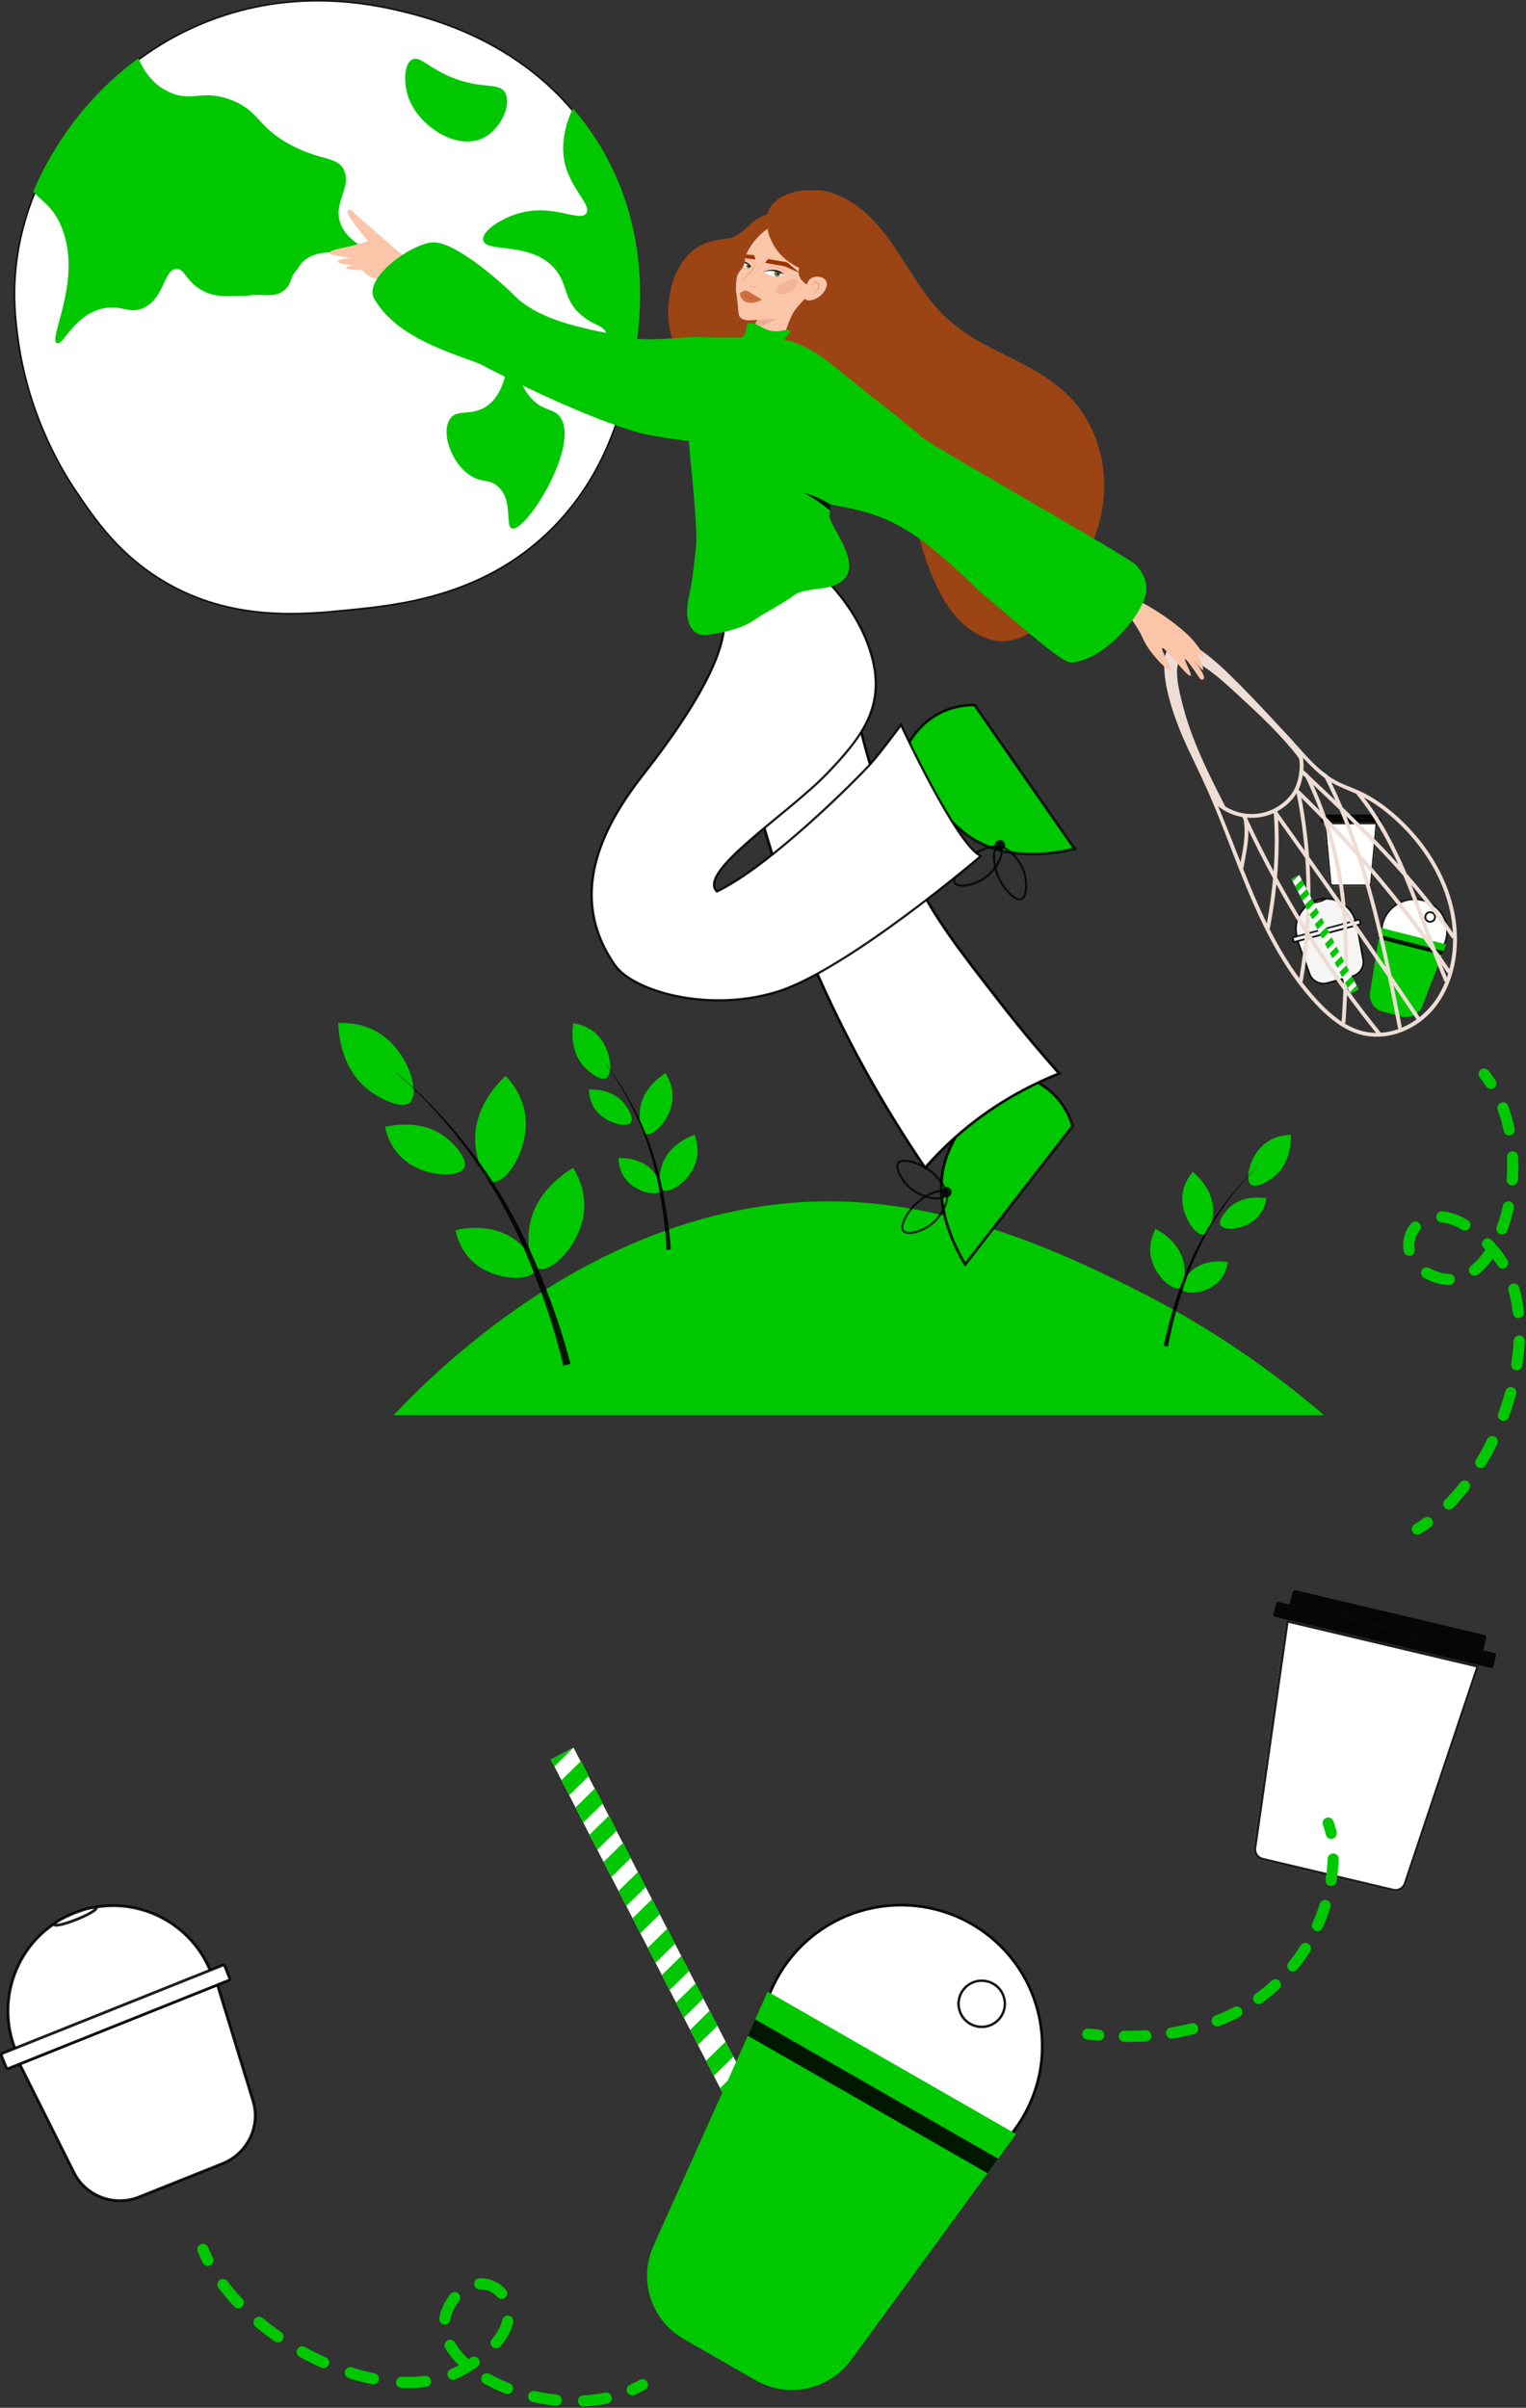
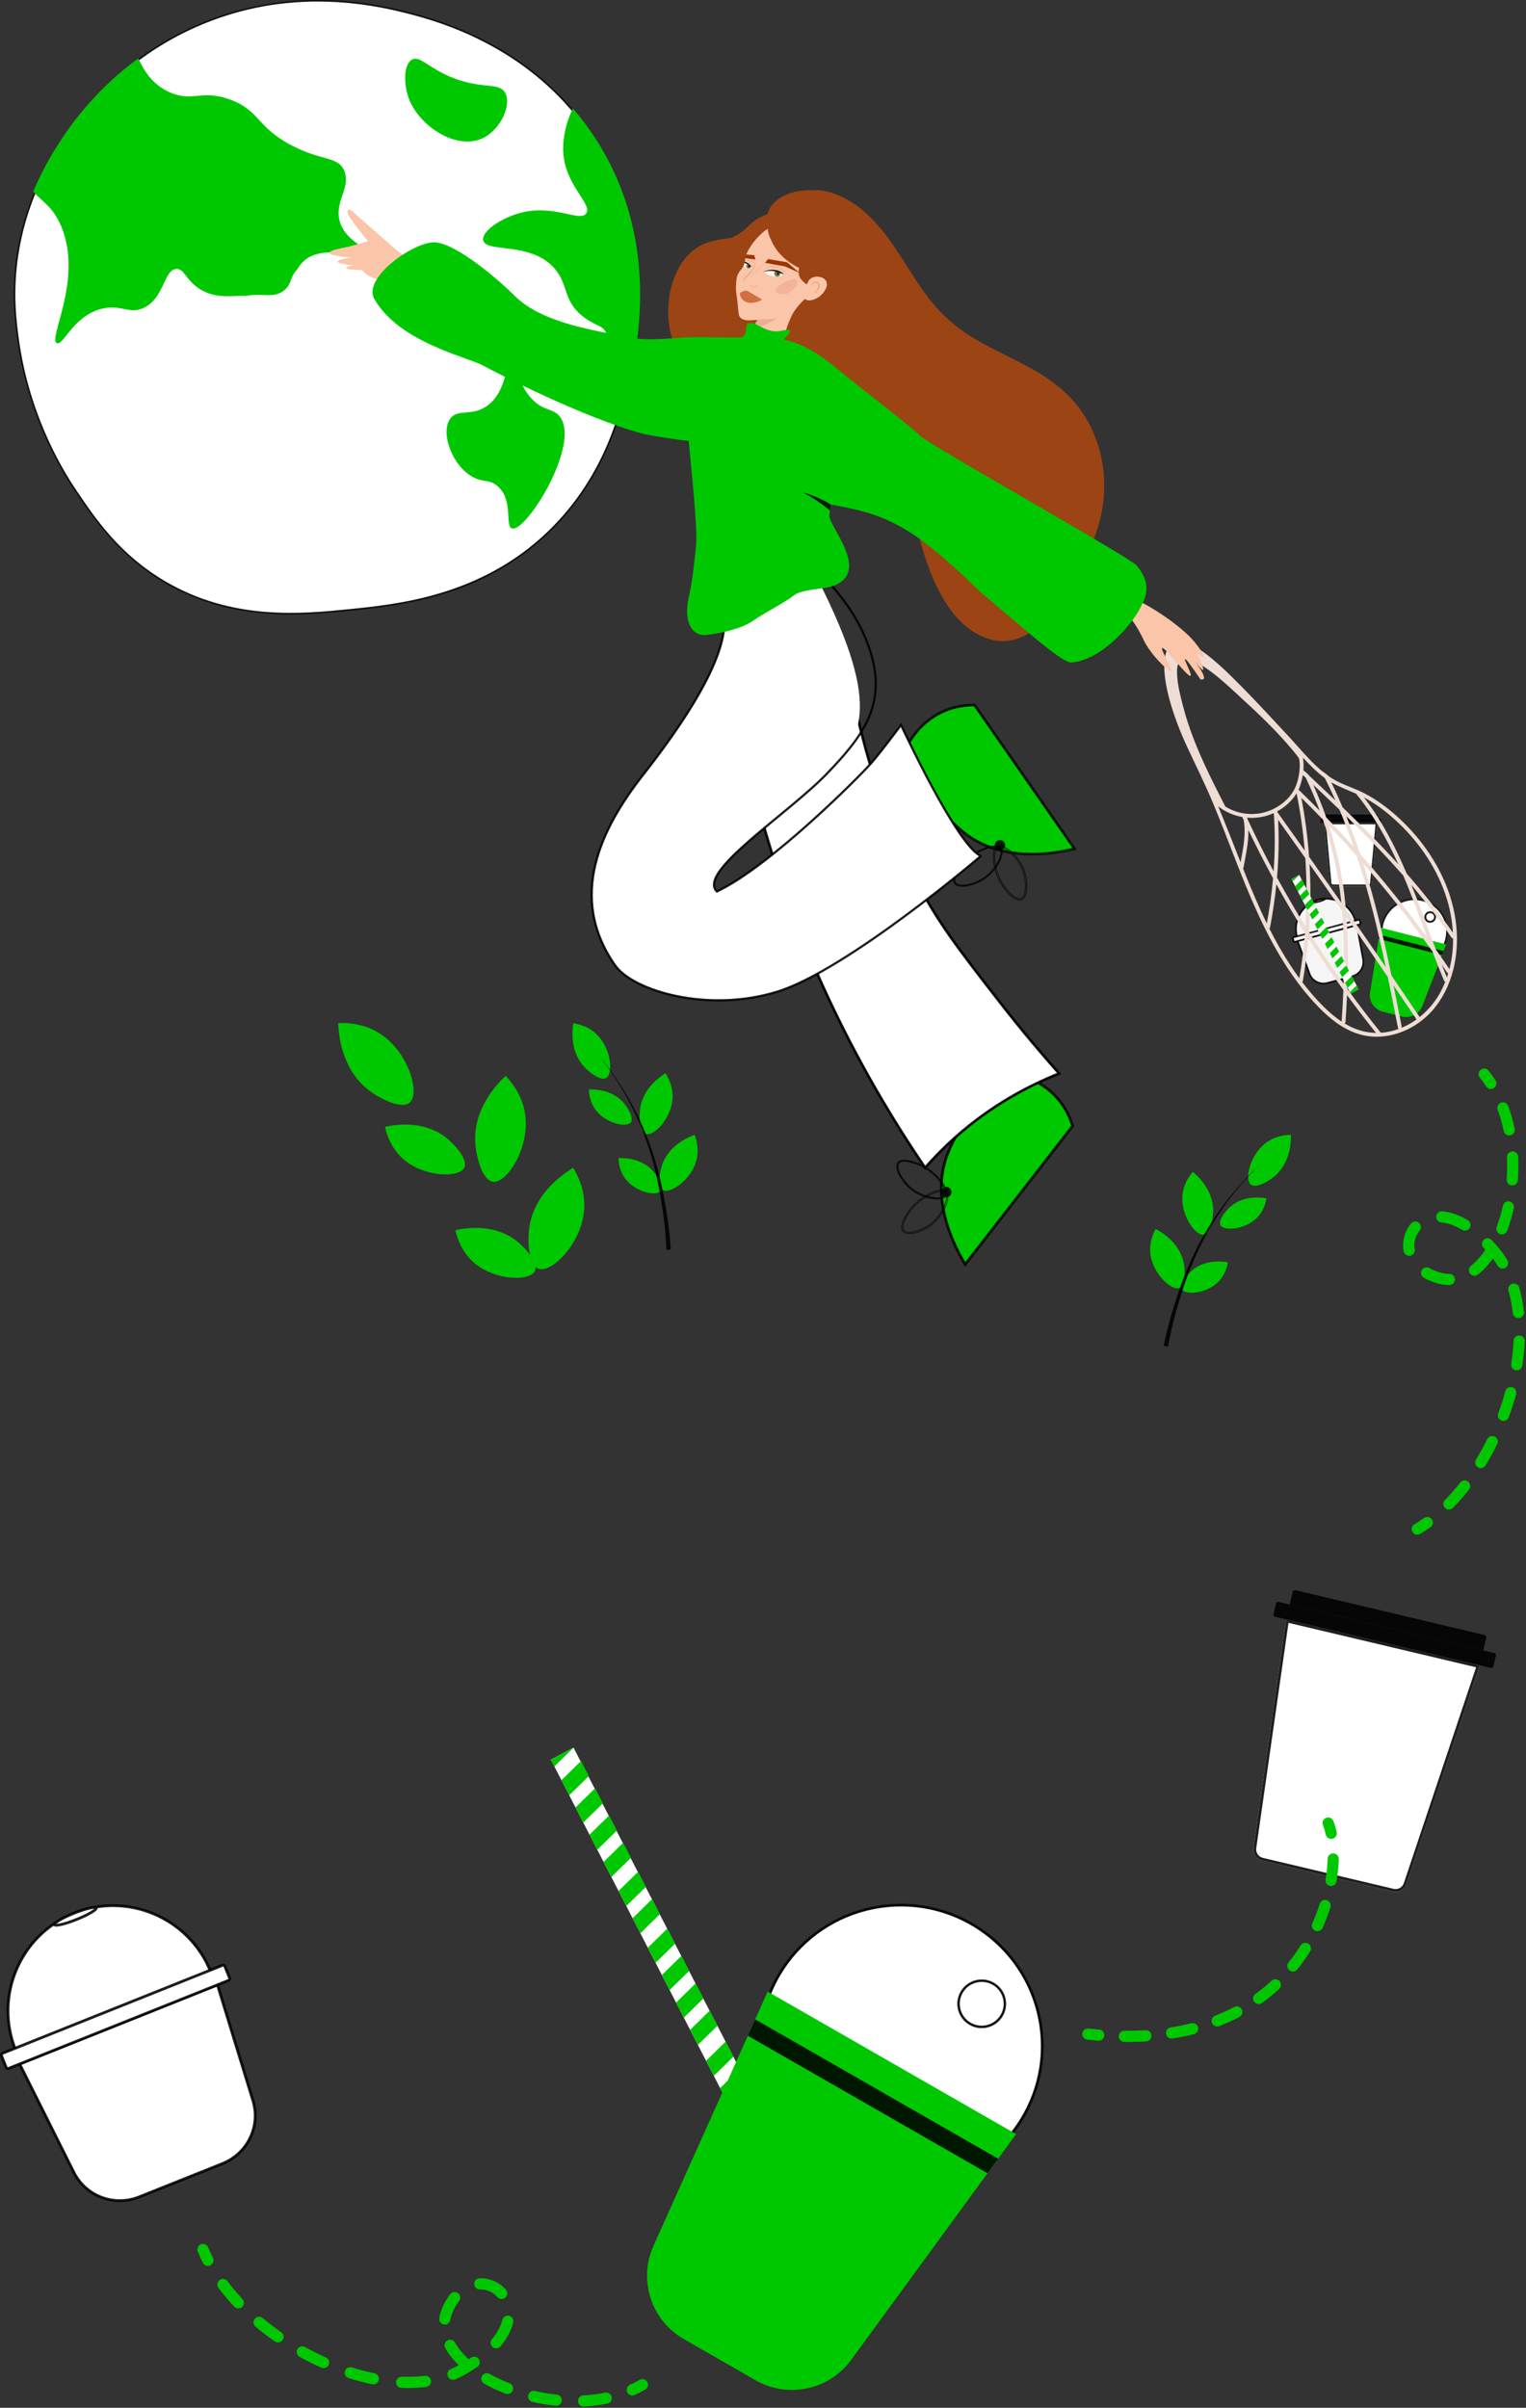
<svg xmlns="http://www.w3.org/2000/svg" width="568" height="896" viewBox="0 0 568 896" fill="none">
  <rect x="0" y="0" width="568" height="896" fill="#333333" stroke="none" />
  <path d="M205.029 654.78L213.474 650.35L277.487 774.064L268.85 778.588L205.029 654.78Z" fill="white" />
  <path d="M216.28 655.304L219.17 660.918L211.879 668.069L208.988 662.455L216.28 655.304Z" fill="#00C800" />
  <path d="M221.506 665.449L224.397 671.063L217.113 678.214L214.215 672.6L221.506 665.449Z" fill="#00C800" />
  <path d="M226.725 675.579L229.616 681.194L222.332 688.338L219.434 682.723L226.725 675.579Z" fill="#00C800" />
  <path d="M231.959 685.724L234.85 691.339L227.558 698.483L224.667 692.868L231.959 685.724Z" fill="#00C800" />
  <path d="M237.52 696.523L240.418 702.137L233.127 709.281L230.228 703.667L237.52 696.523Z" fill="#00C800" />
  <path d="M242.753 706.668L245.644 712.282L238.353 719.426L235.462 713.819L242.753 706.668Z" fill="#00C800" />
  <path d="M241.123 724.797L248.414 717.653L251.305 723.267L244.021 730.411L241.123 724.797Z" fill="#00C800" />
  <path d="M253.64 727.798L256.538 733.412L249.247 740.556L246.356 734.942L253.64 727.798Z" fill="#00C800" />
  <path d="M258.931 738.058L261.829 743.672L254.538 750.823L251.647 745.209L258.931 738.058Z" fill="#00C800" />
  <path d="M264.164 748.203L267.055 753.817L259.764 760.968L256.873 755.354L264.164 748.203Z" fill="#00C800" />
  <path d="M270.103 759.726L272.994 765.341L265.702 772.485L262.812 766.87L270.103 759.726Z" fill="#00C800" />
  <path d="M275.329 769.871L277.487 774.064L268.85 778.588L268.038 777.022L275.329 769.871Z" fill="#00C800" />
  <path d="M213.474 650.35L206.347 657.336L205.029 654.78L213.474 650.35Z" fill="#00C800" />
  <path d="M6.607 125.242C10.369 154.617 23.254 175.333 28.283 182.775C35.218 193.036 44.273 206.436 61.139 216.428C86.294 231.328 112.11 228.752 129.683 226.996C148.733 225.096 179.081 222.063 204.097 198.007C226.093 176.858 231.681 151.281 234.222 138.827C234.504 137.457 234.854 135.738 235.22 133.717C238.064 118.044 241.864 84.076 220.984 51.733C218.312 47.595 215.446 43.813 212.454 40.359C189.908 14.315 160.153 6.865 150.319 4.403C139.841 1.777 107.852 -5.732 72.694 9.891C64.951 13.332 58.16 17.404 52.239 21.723C37.528 32.455 28.215 44.716 23.119 52.608C20.809 56.179 16.782 62.537 13.146 71.285C9.948 78.983 7.062 88.525 5.921 99.652C4.785 110.728 5.82 119.174 6.595 125.233L6.607 125.242Z" fill="white" />
  <path d="M108.176 228.63C116.192 228.63 123.518 227.899 129.717 227.281C139.471 226.306 151.615 225.096 164.74 221.083C180.301 216.327 193.245 208.847 204.303 198.212C226.812 176.568 232.211 150.159 234.513 138.886C234.824 137.373 235.152 135.734 235.51 133.772C237.723 121.586 238.304 110.199 237.294 98.955C235.733 81.609 230.33 65.671 221.236 51.582C218.665 47.595 215.787 43.758 212.682 40.178C190.08 14.068 160.216 6.588 150.403 4.134C146.204 3.075 135.057 0.285 120.779 0.02C103.854 -0.29 87.641 2.941 72.589 9.63C65.364 12.841 58.462 16.832 52.083 21.497C37.709 31.985 28.274 44.12 22.892 52.456C20.877 55.574 16.686 62.066 12.894 71.18C9.077 80.37 6.641 89.942 5.652 99.627C4.491 110.951 5.597 119.569 6.325 125.276C9.835 152.664 21.441 173.156 28.047 182.93C34.813 192.939 44.075 206.646 60.996 216.667C77.205 226.269 93.793 228.626 108.176 228.626V228.63ZM118.262 0.579C128.652 0.579 139.328 1.945 150.256 4.685C160.031 7.134 189.761 14.58 212.244 40.552C215.328 44.115 218.19 47.931 220.748 51.893C235.577 74.857 240.484 103.136 234.942 133.667C234.584 135.625 234.256 137.259 233.945 138.768C231.651 149.991 226.282 176.278 203.9 197.796C178.946 221.789 148.093 224.865 129.653 226.706C112.413 228.428 86.362 231.029 61.286 216.176C44.475 206.217 35.63 193.128 28.523 182.611C21.941 172.875 10.386 152.475 6.889 125.2C6.161 119.523 5.063 110.943 6.216 99.686C7.201 90.051 9.624 80.534 13.42 71.398C17.186 62.331 21.365 55.872 23.368 52.767C28.725 44.473 38.108 32.396 52.411 21.959C58.761 17.32 65.624 13.349 72.812 10.155C87.169 3.777 102.373 0.579 118.254 0.579H118.262Z" fill="black" fill-opacity="0.88" />
  <path d="M152.032 36.287C150.205 31.11 150.231 23.837 153.387 22.156C156.336 20.585 159.37 25.316 168.544 28.951C179.746 33.388 185.679 30.476 187.989 34.48C190.577 38.964 186.356 48.191 179.792 51.376C169.954 56.15 155.781 46.906 152.032 36.287Z" fill="#00C800" />
  <path d="M12.383 71.289C15.644 75.105 19.76 76.798 22.907 84.521C30.915 104.178 17.681 126.187 21.165 127.708C23.53 128.742 27.254 117.561 37.825 114.905C45.138 113.065 48.117 117.22 53.655 114.489C61.259 110.741 60.956 100.295 65.661 100.081C68.518 99.951 69.002 103.791 73.622 107.064C82.468 113.334 92.554 107.661 95.058 111.678C98.121 116.594 83.684 126.137 86.444 134.625C88.607 141.276 98.597 138.902 105.485 146.781C115.892 158.685 106.175 179.056 110.989 180.863C114.659 182.241 124.505 172.013 127.994 159.42C131.398 147.134 126.706 139.974 131.684 135.453C138.106 129.624 151.803 136.158 152.939 133.171C153.49 131.725 150.418 129.839 145.533 125.313C134.15 114.779 135.396 110.762 129.239 108.195C120.335 104.48 112.357 110.636 109.908 106.976C108.338 104.627 110.11 99.82 113.106 97.114C120.487 90.437 135.013 96.766 136.065 93.925C136.793 91.971 129.505 90.11 126.862 83.525C123.643 75.508 131.04 69.819 128.061 63.36C125.616 58.07 119.788 60.007 108.519 54.095C95.474 47.254 96.796 41.254 85.893 37.144C75.066 33.064 71.741 38.216 63.064 34.291C56.672 31.4 53.681 26.434 51.475 21.732C36.764 32.464 27.452 44.725 22.356 52.616C20.046 56.188 16.019 62.545 12.383 71.293V71.289Z" fill="#00C800" />
  <path d="M179.84 89.366C180.698 94.282 197.825 89.618 206.624 100.169C211.568 106.094 209.586 111.67 216.584 117.452C221.217 121.284 224.731 121.027 225.69 124.116C227.63 130.368 215.267 137.974 216.306 139.604C217.123 140.886 226.658 139.205 236.004 133.717C238.849 118.044 242.648 84.076 221.768 51.733C219.096 47.595 216.231 43.813 213.239 40.359C210.558 45.809 209.018 52.616 209.851 58.658C211.37 69.705 220.544 76.189 218.175 79.437C215.759 82.752 206.3 75.878 193.684 79.218C186.522 81.113 179.259 86.051 179.836 89.362L179.84 89.366Z" fill="#00C800" />
  <path d="M190.606 133.931C188.124 133.868 189.02 145.251 181.547 150.853C175.71 155.227 170.416 151.84 167.563 155.823C163.844 161.013 168.22 173.198 175.908 177.463C179.804 179.623 181.845 178.249 184.921 180.678C191.271 185.695 187.821 195.7 190.526 196.637C195.702 198.427 216.73 164.719 208.145 154.756C205.671 151.882 202.473 153.012 198.193 148.689C191.97 142.407 192.744 133.986 190.602 133.931H190.606Z" fill="#00C800" />
  <path d="M78.198 120.641C82.086 115.771 84.931 112.208 90.006 110.577C96.768 108.401 101.456 111.602 105.84 107.989C108.626 105.695 107.814 103.518 110.158 100.799C115.813 94.24 129.048 97.022 130.6 97.35C144.461 100.261 156.513 113.733 159.682 127.826C164.971 151.357 146.818 182.501 118.793 185.044C90.641 187.598 66.782 159.996 68.692 141.339C69.344 134.965 73.3 126.763 78.194 120.637L78.198 120.641Z" fill="white" />
-   <path d="M492.798 526.593H146.543C168.643 503.184 232.643 443.328 316.365 447.235C361.53 449.345 401.893 469.514 422.327 479.725C452.111 494.608 475.495 511.739 492.798 526.593Z" fill="#00C800" />
  <path d="M465.605 440.828C467.456 442.305 472.044 439.707 474.447 437.675C480.636 432.451 480.546 424.055 480.49 422.305C478.644 422.332 474.657 422.649 471.097 425.361C465.195 429.864 463.188 438.901 465.601 440.827L465.605 440.828Z" fill="#00C800" />
  <path d="M439.069 479.281C441.257 478.387 441.218 473.133 440.615 470.052C439.057 462.128 431.691 458.12 430.139 457.314C429.264 458.931 427.606 462.561 428.247 466.975C429.309 474.303 436.219 480.445 439.069 479.281Z" fill="#00C800" />
  <path d="M448.101 459.424C450.43 459.008 451.494 453.864 451.551 450.728C451.695 442.655 445.336 437.191 443.983 436.08C442.786 437.48 440.404 440.678 440.101 445.126C439.602 452.512 445.066 459.964 448.096 459.427L448.101 459.424Z" fill="#00C800" />
  <path d="M454.313 455.958C453.317 454.255 456.011 450.79 457.977 449.055C463.035 444.589 469.952 445.675 471.391 445.927C471.147 447.445 470.404 450.69 467.737 453.288C463.31 457.607 455.61 458.17 454.31 455.953L454.313 455.958Z" fill="#00C800" />
  <path d="M439.915 479.775C438.916 478.071 441.617 474.595 443.587 472.861C448.656 468.389 455.588 469.471 457.029 469.728C456.785 471.246 456.04 474.5 453.37 477.106C448.932 481.434 441.219 481.997 439.915 479.775Z" fill="#00C800" />
  <path d="M434.758 501.117C435.341 497.911 436.03 494.729 436.827 491.569C437.225 489.991 437.648 488.416 438.1 486.849C438.55 485.286 439.029 483.719 439.512 482.162C441.441 475.927 443.763 469.816 446.649 463.963C448.088 461.036 449.659 458.169 451.356 455.378C453.057 452.589 454.873 449.873 456.817 447.242L457.549 446.257L458.295 445.285L458.67 444.8L459.816 443.363C460.85 442.099 461.896 440.838 462.987 439.617C465.15 437.165 467.424 434.802 469.795 432.538C467.378 434.749 465.056 437.067 462.835 439.476C461.719 440.677 460.645 441.916 459.581 443.162L458.794 444.109L458.401 444.581L458.015 445.059L457.246 446.02L456.491 446.993C454.486 449.593 452.603 452.285 450.834 455.05C449.068 457.82 447.432 460.672 445.917 463.591C442.887 469.423 440.412 475.546 438.339 481.782C437.82 483.338 437.31 484.896 436.821 486.469C436.334 488.038 435.874 489.62 435.439 491.204C434.568 494.378 433.806 497.583 433.148 500.806L434.767 501.119L434.758 501.117Z" fill="black" fill-opacity="0.88" />
  <path d="M152.516 410.286C149.558 412.925 141.647 409.004 137.439 405.832C126.612 397.668 125.977 383.629 125.909 380.696C128.998 380.57 135.697 380.738 141.895 384.948C152.184 391.936 156.375 406.853 152.521 410.29L152.516 410.286Z" fill="#00C800" />
  <path d="M200.45 472.126C196.713 470.831 196.288 462.045 197.012 456.843C198.876 443.456 210.814 436.086 213.343 434.598C214.955 437.225 218.06 443.132 217.4 450.57C216.306 462.915 205.327 473.811 200.45 472.126Z" fill="#00C800" />
  <path d="M183.504 439.762C179.578 439.283 177.314 430.779 176.927 425.543C175.934 412.063 186.058 402.353 188.213 400.369C190.338 402.601 194.622 407.723 195.539 415.135C197.062 427.434 188.621 440.389 183.5 439.762H183.504Z" fill="#00C800" />
  <path d="M172.799 434.544C174.305 431.607 169.479 426.064 166.032 423.346C157.166 416.349 145.699 418.791 143.318 419.35C143.865 421.862 145.409 427.22 150.109 431.321C157.911 438.132 170.834 438.372 172.799 434.544Z" fill="#00C800" />
  <path d="M199.082 473.029C200.593 470.088 195.754 464.533 192.303 461.806C183.416 454.793 171.928 457.242 169.542 457.801C170.089 460.318 171.638 465.684 176.346 469.798C184.165 476.622 197.117 476.861 199.082 473.025V473.029Z" fill="#00C800" />
-   <path d="M209.691 508.22C208.42 502.922 206.972 497.661 205.348 492.45C204.536 489.845 203.682 487.257 202.781 484.681C201.885 482.109 200.938 479.534 199.987 476.975C196.187 466.73 191.735 456.734 186.366 447.212C183.685 442.452 180.798 437.809 177.701 433.296C174.6 428.791 171.309 424.413 167.817 420.198L166.504 418.618L165.166 417.06L164.497 416.282L163.815 415.513L162.451 413.98C160.604 411.958 158.74 409.95 156.804 408.009C152.954 404.109 148.94 400.365 144.769 396.802C149.015 400.277 153.11 403.937 157.048 407.765C159.026 409.668 160.937 411.643 162.83 413.631L164.231 415.143L164.93 415.9L165.62 416.665L166.996 418.198L168.347 419.753C171.941 423.909 175.341 428.237 178.551 432.699C181.758 437.166 184.762 441.784 187.565 446.519C193.17 455.995 197.879 465.995 201.918 476.227C202.928 478.782 203.93 481.336 204.893 483.92C205.853 486.5 206.77 489.097 207.645 491.711C209.396 496.934 210.97 502.22 212.367 507.552L209.691 508.22Z" fill="black" fill-opacity="0.88" />
  <path d="M225.636 401.149C223.6 402.359 219.404 399.166 217.3 396.83C211.876 390.813 213.101 382.51 213.391 380.778C215.217 381.056 219.127 381.913 222.283 385.081C227.522 390.342 228.287 399.569 225.636 401.149Z" fill="#00C800" />
  <path d="M246.727 442.849C244.682 441.668 245.431 436.466 246.445 433.496C249.058 425.856 256.898 422.886 258.547 422.297C259.195 424.02 260.344 427.84 259.115 432.126C257.07 439.244 249.395 444.387 246.727 442.849Z" fill="#00C800" />
  <path d="M240.465 421.949C238.218 421.222 237.856 415.978 238.222 412.864C239.169 404.847 246.213 400.296 247.703 399.376C248.696 400.927 250.628 404.414 250.325 408.864C249.824 416.251 243.398 422.894 240.465 421.945V421.949Z" fill="#00C800" />
  <path d="M234.78 417.675C235.996 416.125 233.796 412.326 232.083 410.343C227.677 405.234 220.675 405.368 219.215 405.427C219.253 406.96 219.547 410.28 221.837 413.217C225.641 418.096 233.19 419.701 234.78 417.675Z" fill="#00C800" />
  <path d="M245.822 443.223C247.042 441.668 244.833 437.861 243.121 435.874C238.706 430.756 231.687 430.89 230.223 430.949C230.261 432.487 230.555 435.811 232.853 438.756C236.661 443.647 244.232 445.253 245.822 443.227V443.223Z" fill="#00C800" />
  <path d="M248.048 465.065C247.905 461.812 247.653 458.564 247.291 455.325C247.11 453.707 246.904 452.089 246.668 450.476C246.432 448.866 246.171 447.248 245.902 445.639C244.837 439.202 243.36 432.832 241.294 426.642C240.263 423.545 239.098 420.495 237.793 417.499C236.485 414.507 235.054 411.566 233.484 408.7L232.895 407.624L232.285 406.561L231.982 406.028L231.671 405.502L231.044 404.448C230.189 403.053 229.323 401.666 228.409 400.309C226.596 397.586 224.664 394.935 222.623 392.376C224.719 394.897 226.705 397.506 228.578 400.195C229.52 401.536 230.417 402.91 231.305 404.288L231.953 405.334L232.277 405.855L232.592 406.385L233.223 407.44L233.838 408.507C235.475 411.351 236.977 414.276 238.353 417.255C239.725 420.239 240.966 423.285 242.069 426.382C244.282 432.575 245.906 438.975 247.114 445.429C247.417 447.043 247.712 448.652 247.985 450.278C248.254 451.9 248.498 453.526 248.717 455.157C249.151 458.417 249.475 461.695 249.689 464.981L248.044 465.069L248.048 465.065Z" fill="black" fill-opacity="0.88" />
  <path d="M342.894 813.373C371.703 809.219 391.68 782.571 387.513 753.852C383.346 725.134 356.613 705.22 327.804 709.374C298.994 713.527 279.017 740.176 283.184 768.894C287.351 797.613 314.084 817.526 342.894 813.373Z" fill="white" />
  <path fill-rule="evenodd" clip-rule="evenodd" d="M342.804 812.755C371.274 808.65 391.012 782.317 386.895 753.941C382.778 725.566 356.363 705.887 327.894 709.992C299.424 714.096 279.685 740.43 283.802 768.805C287.92 797.181 314.334 816.859 342.804 812.755ZM387.513 753.852C391.68 782.571 371.703 809.219 342.894 813.373C314.084 817.526 287.351 797.613 283.184 768.894C279.017 740.176 298.994 713.527 327.804 709.374C356.613 705.22 383.346 725.134 387.513 753.852Z" fill="black" fill-opacity="0.88" />
  <path d="M308.959 807.103C283.669 792.595 274.925 760.285 289.479 735.074C304.026 709.864 336.446 701.148 361.737 715.656C387.027 730.164 395.771 762.474 381.217 787.685C366.663 812.895 334.25 821.611 308.959 807.103ZM361.526 716.019C336.432 701.63 304.271 710.269 289.837 735.284C275.402 760.299 284.069 792.357 309.163 806.747C334.257 821.136 366.417 812.497 380.852 787.482C395.286 762.467 386.62 730.408 361.526 716.019Z" fill="black" fill-opacity="0.88" />
  <path fill-rule="evenodd" clip-rule="evenodd" d="M289.299 734.97C303.903 709.66 336.45 700.91 361.84 715.475C387.23 730.04 396.009 762.478 381.397 787.789C366.786 813.099 334.245 821.849 308.855 807.284C283.465 792.719 274.687 760.281 289.299 734.97ZM361.422 716.2C336.428 701.868 304.394 710.473 290.017 735.388C275.64 760.303 284.272 792.234 309.266 806.566C334.261 820.898 366.294 812.293 380.671 787.378C395.048 762.463 386.417 730.532 361.422 716.2ZM289.479 735.074C274.925 760.285 283.669 792.595 308.959 807.103C334.25 821.611 366.663 812.895 381.217 787.685C395.771 762.474 387.027 730.164 361.737 715.656C336.446 701.148 304.026 709.864 289.479 735.074ZM289.837 735.284C304.271 710.269 336.432 701.63 361.526 716.019C386.62 730.408 395.286 762.467 380.852 787.482C366.417 812.497 334.257 821.136 309.163 806.747C284.069 792.357 275.402 760.299 289.837 735.284Z" fill="black" fill-opacity="0.88" />
  <path d="M281.184 885.715L254.525 870.424C242.392 863.463 237.515 848.48 243.234 835.742L285.746 741.118L378.213 794.148L316.825 878.16C308.622 889.387 293.254 892.647 281.177 885.722L281.184 885.715Z" fill="#00C800" />
  <path d="M371.526 803.298L281.107 751.443L278.356 757.564L367.561 808.726L371.526 803.298Z" fill="black" fill-opacity="0.88" />
  <path d="M367.7 754.114C372.385 752.854 375.158 748.048 373.895 743.378C372.632 738.708 367.81 735.943 363.125 737.202C358.44 738.461 355.666 743.268 356.93 747.938C358.193 752.608 363.015 755.373 367.7 754.114Z" fill="white" />
  <path fill-rule="evenodd" clip-rule="evenodd" d="M367.538 753.511C371.89 752.341 374.465 747.876 373.292 743.541C372.119 739.205 367.641 736.635 363.287 737.805C358.934 738.975 356.36 743.439 357.533 747.775C358.705 752.111 363.184 754.681 367.538 753.511ZM373.895 743.378C375.158 748.048 372.385 752.854 367.7 754.114C363.015 755.373 358.193 752.608 356.93 747.938C355.666 743.268 358.44 738.461 363.125 737.202C367.81 735.943 372.632 738.708 373.895 743.378Z" fill="black" fill-opacity="0.88" />
  <path d="M360.922 753.436C356.621 750.974 355.14 745.476 357.61 741.195C360.08 736.907 365.596 735.431 369.891 737.893C374.192 740.355 375.673 745.854 373.203 750.135C370.733 754.423 365.217 755.899 360.922 753.436ZM369.687 738.257C365.589 735.907 360.333 737.32 357.975 741.405C355.617 745.49 357.035 750.729 361.133 753.08C365.231 755.43 370.487 754.017 372.845 749.932C375.203 745.847 373.785 740.607 369.687 738.257Z" fill="black" fill-opacity="0.88" />
  <path fill-rule="evenodd" clip-rule="evenodd" d="M357.502 741.132C360.007 736.784 365.599 735.288 369.953 737.785C374.314 740.281 375.816 745.856 373.311 750.197C370.806 754.545 365.214 756.041 360.86 753.545C356.499 751.048 354.997 745.473 357.502 741.132ZM360.922 753.436C356.621 750.974 355.14 745.476 357.61 741.195C360.08 736.907 365.596 735.431 369.891 737.893C374.192 740.355 375.673 745.854 373.203 750.135C370.733 754.423 365.217 755.899 360.922 753.436ZM369.625 738.365C365.586 736.049 360.407 737.442 358.083 741.467C355.76 745.492 357.157 750.655 361.195 752.971C365.234 755.287 370.413 753.895 372.737 749.869C375.06 745.844 373.663 740.681 369.625 738.365ZM357.975 741.405C360.333 737.32 365.589 735.907 369.687 738.257C373.785 740.607 375.203 745.847 372.845 749.932C370.487 754.017 365.231 755.43 361.133 753.08C357.035 750.729 355.617 745.49 357.975 741.405Z" fill="black" fill-opacity="0.88" />
  <path d="M518.476 703.898L469.819 692.371C467.664 691.86 466.251 689.788 466.566 687.591L478.726 602.62L550.779 619.69L523.523 701.085C522.818 703.189 520.626 704.407 518.471 703.897L518.476 703.898Z" fill="white" />
  <path fill-rule="evenodd" clip-rule="evenodd" d="M518.476 703.898C520.629 704.405 522.819 703.188 523.523 701.085L550.779 619.69L478.726 602.62L466.566 687.591C466.251 689.788 467.664 691.86 469.819 692.371L518.476 703.898ZM518.711 702.884C520.342 703.27 522.002 702.349 522.536 700.755L549.43 620.44L479.595 603.896L467.596 687.739C467.358 689.403 468.428 690.971 470.059 691.358L518.711 702.884Z" fill="black" fill-opacity="0.88" />
  <path d="M556.319 615.161L475.812 596.089C475.441 596.001 475.069 596.23 474.981 596.602L473.987 600.793C473.899 601.164 474.129 601.536 474.5 601.624L555.007 620.697C555.378 620.785 555.75 620.555 555.838 620.184L556.832 615.993C556.92 615.622 556.69 615.249 556.319 615.161Z" fill="black" fill-opacity="0.88" />
  <path d="M552.496 608.409C553.001 608.529 553.309 609.035 553.19 609.536L552.095 614.156L480.038 597.085L481.133 592.464C481.252 591.959 481.759 591.651 482.259 591.77L552.496 608.409Z" fill="black" fill-opacity="0.88" />
  <path d="M509.456 329.754H496.089C495.497 329.754 495.002 329.307 494.948 328.723L492.873 306.115L512.668 306.115L510.596 328.723C510.542 329.307 510.047 329.754 509.455 329.754H509.456Z" fill="white" />
  <path fill-rule="evenodd" clip-rule="evenodd" d="M509.456 329.754C510.048 329.754 510.542 329.307 510.596 328.723L512.668 306.115L492.873 306.115L494.948 328.723C495.002 329.307 495.497 329.754 496.089 329.754H509.456ZM509.455 329.13C509.729 329.13 509.95 328.923 509.974 328.666L511.984 306.74L493.558 306.74L495.57 328.666C495.57 328.666 495.57 328.666 495.57 328.666C495.594 328.923 495.814 329.13 496.089 329.13H509.455Z" fill="black" fill-opacity="0.88" />
  <path d="M513.83 304.612L491.713 304.612C491.611 304.612 491.528 304.694 491.528 304.795L491.528 305.934C491.528 306.035 491.611 306.116 491.713 306.116L513.83 306.116C513.932 306.116 514.015 306.035 514.015 305.934V304.795C514.015 304.694 513.932 304.612 513.83 304.612Z" fill="black" fill-opacity="0.88" />
  <path d="M512.419 303.107C512.558 303.107 512.669 303.219 512.669 303.355V304.611L492.873 304.611V303.355C492.873 303.218 492.986 303.107 493.123 303.107L512.419 303.107Z" fill="black" fill-opacity="0.88" />
  <path d="M496.558 356.581C502.556 354.966 506.108 348.789 504.491 342.784C502.874 336.779 496.7 333.22 490.702 334.835C484.703 336.45 481.151 342.627 482.769 348.632C484.386 354.637 490.559 358.196 496.558 356.581Z" fill="#F5F5F5" />
  <path fill-rule="evenodd" clip-rule="evenodd" d="M490.783 335.137C484.951 336.707 481.498 342.712 483.07 348.551C484.643 354.39 490.645 357.849 496.477 356.28C502.308 354.71 505.762 348.704 504.189 342.865C502.617 337.027 496.614 333.567 490.783 335.137ZM482.467 348.713C480.805 342.542 484.455 336.194 490.62 334.534C496.786 332.874 503.13 336.532 504.792 342.703C506.454 348.874 502.804 355.223 496.639 356.883C490.474 358.542 484.129 354.884 482.467 348.713Z" fill="black" fill-opacity="0.88" />
  <path d="M490.89 335.534C492.169 335.189 493.165 334.753 493.113 334.561C493.061 334.368 491.981 334.491 490.702 334.835C489.422 335.18 488.427 335.615 488.479 335.808C488.531 336.001 489.61 335.878 490.89 335.534Z" fill="#F5F5F5" />
  <path fill-rule="evenodd" clip-rule="evenodd" d="M489.638 335.496C489.982 335.436 490.382 335.347 490.809 335.232C491.235 335.117 491.626 334.993 491.953 334.873C491.61 334.933 491.209 335.022 490.783 335.137C490.357 335.252 489.965 335.375 489.638 335.496ZM488.966 335.092C489.386 334.908 489.97 334.709 490.62 334.534C491.27 334.359 491.876 334.238 492.332 334.186C492.558 334.16 492.761 334.15 492.919 334.162C492.996 334.168 493.082 334.181 493.16 334.212C493.229 334.239 493.369 334.31 493.414 334.479C493.46 334.648 493.375 334.781 493.329 334.838C493.277 334.904 493.209 334.958 493.145 335.002C493.015 335.092 492.834 335.185 492.626 335.276C492.205 335.46 491.621 335.66 490.971 335.835C490.321 336.01 489.715 336.131 489.259 336.183C489.034 336.208 488.831 336.219 488.673 336.206C488.596 336.2 488.509 336.187 488.431 336.157C488.363 336.13 488.223 336.058 488.177 335.889C488.132 335.72 488.217 335.588 488.263 335.53C488.315 335.465 488.383 335.41 488.446 335.366C488.577 335.276 488.758 335.183 488.966 335.092Z" fill="black" fill-opacity="0.88" />
  <path d="M494.069 365.793C491.285 366.542 488.4 365.057 487.433 362.375L483.028 350.171L505.043 344.244L507.362 357.01C507.872 359.813 506.122 362.548 503.34 363.297L494.069 365.793Z" fill="#F5F5F5" />
  <path fill-rule="evenodd" clip-rule="evenodd" d="M482.619 349.958L505.289 343.855L507.669 356.954C508.208 359.92 506.357 362.808 503.421 363.598L494.15 366.094C491.212 366.885 488.163 365.318 487.139 362.481C487.139 362.481 487.139 362.481 487.139 362.481L482.619 349.958ZM483.437 350.384L487.726 362.269C488.638 364.795 491.358 366.199 493.987 365.491L503.258 362.995C505.886 362.288 507.535 359.706 507.055 357.066L504.796 344.634L483.437 350.384Z" fill="black" fill-opacity="0.88" />
  <path d="M505.808 342.235L481.356 348.817C481.243 348.848 481.176 348.964 481.206 349.077L481.55 350.351C481.58 350.464 481.696 350.531 481.809 350.501L506.261 343.918C506.374 343.887 506.44 343.771 506.41 343.658L506.067 342.384C506.036 342.271 505.92 342.204 505.808 342.235Z" fill="#F5F5F5" />
  <path fill-rule="evenodd" clip-rule="evenodd" d="M481.534 349.093L481.825 350.173L506.082 343.642L505.791 342.562L481.534 349.093ZM480.905 349.158C480.83 348.879 480.995 348.591 481.274 348.516L505.726 341.933C506.006 341.858 506.293 342.024 506.368 342.303L506.712 343.577C506.787 343.856 506.622 344.144 506.342 344.219L481.89 350.802C481.61 350.877 481.323 350.711 481.248 350.432L480.905 349.158Z" fill="black" fill-opacity="0.88" />
  <path d="M531.38 358.003C537.716 355.257 540.633 347.964 537.897 341.716C535.16 335.467 527.806 332.628 521.47 335.375C515.135 338.122 512.217 345.414 514.954 351.663C517.69 357.911 525.045 360.75 531.38 358.003Z" fill="white" />
  <path fill-rule="evenodd" clip-rule="evenodd" d="M531.13 357.431C537.155 354.819 539.919 347.89 537.324 341.964C534.728 336.038 527.747 333.334 521.721 335.947C515.695 338.559 512.932 345.488 515.527 351.414C518.122 357.34 525.104 360.044 531.13 357.431ZM537.897 341.716C540.633 347.964 537.716 355.257 531.38 358.003C525.045 360.75 517.69 357.911 514.954 351.663C512.217 345.414 515.135 338.122 521.47 335.375C527.806 332.628 535.16 335.467 537.897 341.716Z" fill="black" fill-opacity="0.88" />
  <path d="M523.225 358.709C516.536 357.005 512.529 350.229 514.295 343.602C516.059 336.976 522.938 332.969 529.626 334.672C536.315 336.376 540.322 343.153 538.556 349.779C536.791 356.406 529.914 360.413 523.225 358.709ZM529.601 334.768C522.964 333.079 516.14 337.052 514.39 343.627C512.639 350.202 516.613 356.926 523.249 358.615C529.886 360.304 536.71 356.331 538.46 349.756C540.211 343.181 536.237 336.457 529.601 334.768Z" fill="black" fill-opacity="0.88" />
  <path fill-rule="evenodd" clip-rule="evenodd" d="M514.295 343.602C512.529 350.229 516.536 357.005 523.225 358.709C523.225 358.709 523.225 358.709 523.225 358.709C529.913 360.412 536.789 356.407 538.556 349.782C538.556 349.781 538.556 349.78 538.556 349.779C540.322 343.153 536.315 336.376 529.626 334.672C529.626 334.672 529.625 334.672 529.625 334.672C522.937 332.969 516.059 336.976 514.295 343.602C514.295 343.602 514.295 343.602 514.295 343.602ZM514.39 343.627C516.14 337.052 522.964 333.079 529.601 334.768C529.601 334.768 529.601 334.768 529.602 334.768C536.237 336.458 540.21 343.18 538.461 349.754C538.461 349.755 538.46 349.755 538.46 349.756C536.71 356.331 529.886 360.304 523.249 358.615C523.249 358.615 523.249 358.615 523.249 358.615C516.613 356.926 512.639 350.202 514.39 343.627Z" fill="black" fill-opacity="0.88" />
  <path d="M521.749 378.269L514.698 376.473C511.489 375.655 509.443 372.565 509.961 369.319L513.816 345.206L538.27 351.433L529.437 374.323C528.256 377.382 524.941 379.084 521.747 378.271L521.749 378.269Z" fill="#00C800" />
  <path d="M537.308 353.926L513.395 347.837L513.145 349.397L536.737 355.405L537.308 353.926Z" fill="black" fill-opacity="0.88" />
  <path d="M533.379 343.016C534.373 342.437 534.709 341.174 534.13 340.195C533.551 339.215 532.276 338.891 531.282 339.47C530.288 340.049 529.951 341.312 530.53 342.291C531.109 343.271 532.385 343.595 533.379 343.016Z" fill="white" />
  <path fill-rule="evenodd" clip-rule="evenodd" d="M533.061 342.479C533.762 342.07 533.991 341.186 533.59 340.509C533.19 339.832 532.301 339.599 531.6 340.007C530.898 340.416 530.67 341.3 531.07 341.977C531.47 342.654 532.359 342.887 533.061 342.479ZM534.13 340.195C534.709 341.174 534.373 342.437 533.379 343.016C532.385 343.595 531.109 343.271 530.53 342.291C529.951 341.312 530.288 340.049 531.282 339.47C532.276 338.891 533.551 339.215 534.13 340.195Z" fill="black" fill-opacity="0.88" />
  <path d="M531.785 343.288C530.648 342.999 529.968 341.845 530.267 340.72C530.567 339.593 531.737 338.913 532.873 339.202C534.01 339.491 534.691 340.644 534.391 341.77C534.092 342.896 532.921 343.577 531.785 343.288ZM532.849 339.298C531.765 339.022 530.65 339.671 530.364 340.745C530.078 341.819 530.728 342.918 531.812 343.194C532.895 343.469 534.011 342.82 534.297 341.746C534.583 340.672 533.933 339.573 532.849 339.298Z" fill="black" fill-opacity="0.88" />
  <path fill-rule="evenodd" clip-rule="evenodd" d="M532.873 339.202C531.738 338.913 530.567 339.593 530.268 340.719C530.268 340.72 530.268 340.72 530.267 340.72C529.968 341.845 530.648 342.999 531.785 343.288C531.786 343.288 531.787 343.288 531.787 343.288C532.922 343.576 534.091 342.896 534.391 341.771C534.391 341.771 534.391 341.77 534.391 341.77C534.691 340.644 534.01 339.491 532.873 339.202C532.873 339.202 532.873 339.202 532.873 339.202ZM532.849 339.298C533.932 339.573 534.582 340.671 534.297 341.745C534.297 341.745 534.297 341.745 534.297 341.745C534.297 341.745 534.297 341.746 534.297 341.746C534.011 342.82 532.895 343.469 531.812 343.194C531.811 343.193 531.81 343.193 531.81 343.193C531.81 343.193 531.81 343.193 531.81 343.193C530.727 342.916 530.079 341.819 530.364 340.746C530.364 340.746 530.364 340.746 530.364 340.746C530.364 340.746 530.364 340.745 530.364 340.745C530.65 339.671 531.765 339.022 532.849 339.298Z" fill="black" fill-opacity="0.88" />
  <path d="M526.819 310.777C522.853 306.147 518.315 301.958 513.297 298.491C510.931 296.856 508.447 295.412 505.821 294.241C502.528 292.772 499.063 291.679 495.98 289.773C495.4 289.414 494.837 289.029 494.279 288.633C494.098 288.275 492.174 287.022 491.922 286.811C487.169 282.838 483.133 277.735 478.994 273.315C473.316 267.251 467.714 261.102 461.852 255.213C456.563 249.899 450.852 244.152 444.363 240.302C442.482 239.186 440.164 238.234 437.94 238.775C436.697 239.076 434.587 240.928 434.032 242.829C431.503 251.477 436.677 266.895 442.223 278.682C445.395 285.425 448.68 292.095 451.556 298.973C454.452 305.901 457.11 312.924 459.838 319.918C465.022 333.207 470.503 346.495 478.175 358.579C481.923 364.483 486.191 370.11 491.108 375.095C495.143 379.186 499.823 382.894 505.356 384.684C516.046 388.142 527.785 383.132 534.432 374.502C541.404 365.45 543.405 353.325 541.76 342.199C540.037 330.535 534.445 319.682 526.82 310.778L526.819 310.777ZM504.749 295.355C504.749 295.355 504.752 295.36 504.754 295.362C511.333 303.389 516.28 312.301 520.483 321.608C513.855 314.294 506.871 307.291 499.751 300.433C498.423 297.298 497.014 294.192 495.517 291.119C498.455 292.82 501.642 293.986 504.75 295.356L504.749 295.355ZM487.202 346.823C487.842 338.414 487.92 329.974 487.438 321.559C491.486 327.299 495.513 333.054 499.523 338.819C500.3 347.878 500.405 356.988 500.112 366.082C495.616 359.793 491.312 353.369 487.203 346.823L487.202 346.823ZM462.694 323.239C462.761 323.156 462.813 323.052 462.837 322.921C463.701 318.21 464.747 313.6 464.684 308.903C467.582 314.963 470.639 320.94 473.847 326.834C473.347 332.449 472.563 338.045 471.53 343.63C468.275 336.977 465.417 330.119 462.694 323.239ZM464.303 304.73C464.277 304.579 464.249 304.427 464.219 304.275C467.499 304.557 470.85 304.033 473.98 302.625C474.038 302.706 474.095 302.786 474.152 302.866C474.63 310.023 474.575 317.132 474.058 324.213C470.625 317.814 467.369 311.319 464.303 304.73ZM483.332 293.848C483.434 293.633 483.53 293.414 483.62 293.194C484.176 291.834 484.643 290.157 484.925 288.403C485.296 288.751 485.668 289.097 486.039 289.445C487.937 293.465 489.664 297.531 491.2 301.653C488.612 299.019 485.989 296.416 483.331 293.849L483.332 293.848ZM475.57 302.364C475.553 302.183 475.482 302.042 475.38 301.937C478.265 300.362 480.894 298.045 482.602 295.209C484.028 302.259 485.04 309.379 485.645 316.526C482.298 311.796 478.941 307.074 475.57 302.364ZM475.737 305.087C479.121 309.822 482.493 314.566 485.851 319.319C486.44 327.778 486.457 336.271 485.899 344.733C482.211 338.772 478.685 332.711 475.327 326.557C475.943 319.434 476.105 312.282 475.736 305.087L475.737 305.087ZM487.25 318.795C486.722 311.462 485.767 304.154 484.389 296.91C487.093 299.558 489.76 302.239 492.391 304.958C495.677 314.458 497.964 324.246 499.093 334.392C499.149 334.893 499.196 335.396 499.248 335.898C495.266 330.185 491.267 324.483 487.251 318.796L487.25 318.795ZM500.341 332.618C499.279 323.946 497.36 315.549 494.711 307.366C498.219 311.049 501.661 314.793 505.033 318.599C509.486 332.081 512.847 345.943 515.799 359.873C510.876 352.669 505.92 345.486 500.937 338.321C500.769 336.418 500.572 334.516 500.339 332.618L500.341 332.618ZM493.633 304.16C492.204 300.069 490.59 296.034 488.811 292.043C492.075 295.107 495.332 298.184 498.56 301.291C500.484 305.844 502.239 310.458 503.855 315.123C500.513 311.409 497.105 307.753 493.633 304.16ZM501.14 303.786C508.461 310.903 515.608 318.196 522.337 325.846C525.544 333.401 528.358 341.161 531.227 348.876C523.403 338.142 515.08 327.78 506.281 317.834C504.712 313.102 503.008 308.416 501.14 303.788L501.14 303.786ZM484.951 281.936C487.49 284.675 490.13 287.323 493.082 289.528C493.102 289.542 493.122 289.555 493.139 289.569C494.522 292.308 495.832 295.075 497.074 297.868C493.8 294.743 490.503 291.644 487.204 288.556C487 288.125 485.302 286.776 485.14 286.626C485.278 285.002 485.239 283.379 484.948 281.937L484.951 281.936ZM456.034 300.045C451.771 291.712 447.511 283.349 444.158 274.6C442.636 270.631 441.302 266.588 440.26 262.466C439.182 258.203 437.878 253.332 438.152 248.897C438.646 240.922 448.273 248.065 451.224 250.305C454.756 252.985 457.994 256.029 461.255 259.024C468.802 265.954 476.283 272.986 482.658 281.038C482.834 281.26 483.511 282.114 483.585 282.535C483.805 283.798 483.83 285.201 483.708 286.611C483.645 286.75 483.625 286.904 483.661 287.057C483.414 289.331 482.8 291.585 482.009 293.261C480.302 296.875 476.947 299.747 473.332 301.35C467.617 303.884 461.22 303.268 456.064 300.119C456.054 300.093 456.046 300.068 456.033 300.042L456.034 300.045ZM453.436 300.069C456.107 302.129 459.209 303.481 462.439 304.051C462.448 304.12 462.464 304.191 462.5 304.267C462.638 304.567 462.782 304.864 462.922 305.165C463.825 310.454 462.755 315.645 461.755 320.855C459.013 313.901 456.297 306.955 453.437 300.069L453.436 300.069ZM472.502 345.583C472.604 345.494 472.681 345.364 472.714 345.191C473.738 339.838 474.539 334.475 475.087 329.098C478.472 335.222 482.021 341.252 485.732 347.183C485.288 352.816 484.584 358.432 483.631 364.014C482.51 362.481 481.426 360.921 480.385 359.338C477.476 354.911 474.882 350.304 472.502 345.585L472.502 345.583ZM484.69 365.442C484.808 365.352 484.899 365.214 484.934 365.021C485.851 359.769 486.532 354.488 487.002 349.191C491.149 355.727 495.492 362.139 500.027 368.417C499.872 372.339 499.649 376.257 499.379 380.164C496.93 378.554 494.684 376.608 492.62 374.561C489.757 371.724 487.129 368.655 484.691 365.441L484.69 365.442ZM507.485 383.779C504.994 383.192 502.671 382.169 500.498 380.869C500.668 380.747 500.794 380.559 500.811 380.305C501.042 376.981 501.237 373.649 501.389 370.312C504.871 375.074 508.463 379.755 512.164 384.355C510.614 384.329 509.051 384.147 507.485 383.779ZM501.488 367.986C501.834 359.052 501.818 350.093 501.168 341.183C506.337 348.628 511.47 356.096 516.576 363.585C517.879 369.88 519.113 376.183 520.339 382.468C520.381 382.679 520.487 382.815 520.622 382.892C518.486 383.672 516.254 384.169 513.974 384.317C509.663 378.986 505.506 373.536 501.488 367.988L501.488 367.986ZM521.675 382.481C521.732 382.351 521.753 382.2 521.721 382.032C520.723 376.917 519.718 371.79 518.676 366.666C521.546 370.885 524.409 375.109 527.259 379.341C527.26 379.342 527.262 379.344 527.262 379.346C525.519 380.604 523.643 381.664 521.676 382.483L521.675 382.481ZM528.415 378.466C524.931 373.294 521.431 368.135 517.919 362.984C515.004 348.944 511.731 334.956 507.414 321.321C516.527 331.791 525.124 342.708 533.164 354.035C534.552 357.686 535.973 361.314 537.481 364.891C537.581 365.126 537.758 365.261 537.954 365.32C537.328 366.889 536.609 368.422 535.763 369.901C533.895 373.165 531.372 376.103 528.415 378.466ZM538.555 363.716C537.904 362.157 537.268 360.589 536.643 359.014C537.308 359.98 537.975 360.944 538.631 361.914C538.747 362.085 538.897 362.176 539.055 362.212C538.901 362.717 538.728 363.216 538.555 363.716ZM539.499 360.621C537.844 358.182 536.157 355.765 534.452 353.36C531.417 345.36 528.547 337.253 525.34 329.317C530.634 335.546 535.639 342.023 540.22 348.845C540.386 349.091 540.621 349.179 540.85 349.16C540.886 353.028 540.46 356.896 539.5 360.62L539.499 360.621ZM539.129 336.575C540.039 339.993 540.608 343.545 540.792 347.116C535.528 339.379 529.731 332.08 523.584 325.081C519.332 315.085 514.386 305.452 507.701 296.765C507.863 296.849 508.024 296.93 508.184 297.017C513.334 299.818 517.968 303.635 522.095 307.779C530.027 315.746 536.226 325.664 539.128 336.573L539.129 336.575Z" fill="#EDDDD5" />
  <path d="M480.701 327.115L483.613 325.591L505.686 368.168L502.708 369.725L480.701 327.115Z" fill="white" />
  <path d="M484.58 327.296L485.577 329.228L483.063 331.689L482.066 329.757L484.58 327.296Z" fill="#00C800" />
  <path d="M486.383 330.788L487.379 332.72L484.868 335.181L483.868 333.249L486.383 330.788Z" fill="#00C800" />
  <path d="M488.182 334.274L489.179 336.206L486.667 338.665L485.668 336.733L488.182 334.274Z" fill="#00C800" />
  <path d="M489.987 337.766L490.984 339.698L488.47 342.156L487.473 340.224L489.987 337.766Z" fill="#00C800" />
  <path d="M491.905 341.481L492.904 343.414L490.39 345.872L489.39 343.94L491.905 341.481Z" fill="#00C800" />
  <path d="M493.709 344.973L494.706 346.905L492.192 349.364L491.195 347.434L493.709 344.973Z" fill="#00C800" />
  <path d="M493.147 351.213L495.661 348.754L496.658 350.686L494.146 353.145L493.147 351.213Z" fill="#00C800" />
  <path d="M497.463 352.245L498.463 354.178L495.948 356.636L494.952 354.704L497.463 352.245Z" fill="#00C800" />
  <path d="M499.288 355.776L500.287 357.708L497.773 360.169L496.776 358.237L499.288 355.776Z" fill="#00C800" />
  <path d="M501.092 359.267L502.089 361.2L499.575 363.661L498.578 361.728L501.092 359.267Z" fill="#00C800" />
  <path d="M503.14 363.234L504.137 365.166L501.623 367.625L500.626 365.692L503.14 363.234Z" fill="#00C800" />
  <path d="M504.942 366.725L505.686 368.168L502.708 369.725L502.428 369.186L504.942 366.725Z" fill="#00C800" />
  <path d="M483.613 325.591L481.155 327.995L480.701 327.115L483.613 325.591Z" fill="#00C800" />
  <path d="M56.666 784.679C76.728 776.654 86.477 753.866 78.441 733.782C70.405 713.698 47.626 703.922 27.564 711.947C7.501 719.972 -2.248 742.759 5.788 762.843C13.824 782.928 36.603 792.704 56.666 784.679Z" fill="white" />
  <path fill-rule="evenodd" clip-rule="evenodd" d="M27.757 712.43C7.962 720.348 -1.658 742.832 6.271 762.65C14.201 782.468 36.677 792.113 56.472 784.195C76.267 776.277 85.887 753.793 77.958 733.975C70.028 714.157 47.552 704.512 27.757 712.43ZM5.305 763.037C-2.838 742.686 7.04 719.595 27.37 711.463C47.7 703.331 70.781 713.238 78.924 733.589C87.067 753.939 77.189 777.03 56.859 785.162C36.529 793.294 13.448 783.387 5.305 763.037Z" fill="black" fill-opacity="0.88" />
  <path d="M28.499 714.283C32.779 712.571 36.039 710.66 35.781 710.015C35.523 709.37 31.844 710.235 27.564 711.947C23.284 713.659 20.023 715.569 20.282 716.215C20.54 716.86 24.219 715.995 28.499 714.283Z" fill="white" />
  <path fill-rule="evenodd" clip-rule="evenodd" d="M21.054 715.906C21.353 715.642 21.836 715.309 22.484 714.929C23.773 714.174 25.633 713.279 27.757 712.43C29.881 711.58 31.845 710.945 33.3 710.603C34.03 710.431 34.61 710.339 35.009 710.324C34.709 710.588 34.226 710.921 33.578 711.3C32.289 712.056 30.429 712.951 28.305 713.8C26.182 714.65 24.218 715.285 22.763 715.626C22.032 715.798 21.452 715.891 21.054 715.906ZM21.957 714.031C23.304 713.242 25.214 712.326 27.37 711.463C29.527 710.601 31.542 709.947 33.061 709.59C33.817 709.412 34.473 709.303 34.97 709.284C35.215 709.274 35.455 709.285 35.66 709.339C35.849 709.388 36.139 709.509 36.264 709.822C36.389 710.135 36.263 710.422 36.16 710.588C36.048 710.768 35.882 710.941 35.698 711.104C35.325 711.433 34.775 711.806 34.105 712.198C32.758 712.987 30.849 713.904 28.692 714.767C26.536 715.629 24.52 716.283 23.001 716.64C22.245 716.817 21.59 716.927 21.092 716.946C20.847 716.955 20.607 716.944 20.402 716.891C20.214 716.842 19.924 716.721 19.798 716.408C19.673 716.095 19.8 715.807 19.902 715.642C20.014 715.462 20.18 715.288 20.364 715.126C20.737 714.797 21.288 714.424 21.957 714.031Z" fill="black" fill-opacity="0.88" />
  <path d="M51.825 817.517C42.516 821.241 31.944 817.286 27.508 808.418L7.312 768.055L80.943 738.603L94.164 781.755C97.068 791.231 92.138 801.392 82.834 805.114L51.825 817.517Z" fill="white" />
  <path fill-rule="evenodd" clip-rule="evenodd" d="M6.593 767.782L81.275 737.909L94.662 781.603C97.646 791.342 92.578 801.777 83.027 805.597L52.019 818.001C42.463 821.823 31.601 817.765 27.042 808.651L6.593 767.782ZM8.03 768.328L27.973 808.185C32.286 816.807 42.569 820.659 51.632 817.034L82.64 804.631C91.698 801.008 96.489 791.12 93.666 781.908L80.611 739.296L8.03 768.328Z" fill="black" fill-opacity="0.88" />
  <path d="M82.766 731.349L0.983 764.062C0.606 764.213 0.423 764.642 0.574 765.019L2.279 769.281C2.43 769.659 2.858 769.843 3.235 769.692L85.018 736.979C85.396 736.828 85.579 736.399 85.428 736.022L83.722 731.76C83.571 731.382 83.143 731.198 82.766 731.349Z" fill="white" />
  <path fill-rule="evenodd" clip-rule="evenodd" d="M1.176 764.546C1.067 764.59 1.012 764.715 1.057 764.826L2.762 769.088C2.807 769.199 2.932 769.253 3.042 769.209L84.825 736.496C84.935 736.452 84.989 736.326 84.945 736.215L83.239 731.953C83.195 731.842 83.069 731.789 82.959 731.832L1.176 764.546ZM0.09 765.213C-0.167 764.569 0.145 763.837 0.79 763.579L82.573 730.866C83.217 730.608 83.948 730.923 84.206 731.566L85.911 735.829C86.169 736.472 85.856 737.204 85.212 737.462L3.429 770.175C2.784 770.433 2.053 770.119 1.796 769.475L0.09 765.213Z" fill="black" fill-opacity="0.88" />
  <path fill-rule="evenodd" clip-rule="evenodd" d="M551.141 398.074C552.04 397.357 553.35 397.506 554.066 398.405C554.995 399.571 555.859 400.782 556.66 402.032C557.281 403 557 404.288 556.032 404.909C555.064 405.529 553.776 405.248 553.155 404.28C552.427 403.146 551.646 402.05 550.809 400.999C550.092 400.099 550.241 398.79 551.141 398.074ZM522.475 465.612C521.802 461.894 522.844 458.128 525.205 455.309C525.943 454.427 527.256 454.31 528.138 455.048C529.02 455.786 529.136 457.099 528.398 457.981C526.819 459.868 526.123 462.386 526.572 464.87C526.777 466.001 526.026 467.085 524.894 467.289C523.763 467.494 522.68 466.743 522.475 465.612ZM558.693 410.327C559.771 409.927 560.969 410.478 561.368 411.556C562.385 414.301 563.183 417.139 563.781 420.022C564.014 421.148 563.29 422.249 562.164 422.482C561.038 422.716 559.936 421.992 559.703 420.866C559.145 418.172 558.402 415.537 557.463 413.002C557.064 411.923 557.615 410.726 558.693 410.327ZM534.605 452.657C534.702 451.512 535.71 450.662 536.856 450.759C539.805 451.01 543.004 452.067 546.347 454.078C547.332 454.67 547.651 455.949 547.058 456.935C546.465 457.92 545.186 458.238 544.2 457.645C541.307 455.905 538.715 455.096 536.503 454.908C535.358 454.811 534.508 453.803 534.605 452.657ZM529.206 472.669C529.772 471.668 531.043 471.316 532.043 471.882C533.123 472.493 534.386 473.036 535.852 473.478C537.099 473.853 538.299 474.029 539.451 474.033C540.601 474.037 541.53 474.972 541.526 476.122C541.522 477.272 540.586 478.2 539.436 478.196C537.865 478.191 536.266 477.95 534.652 477.464C532.915 476.941 531.364 476.282 529.993 475.506C528.992 474.94 528.64 473.67 529.206 472.669ZM562.907 428.472C564.055 428.417 565.031 429.303 565.086 430.451C565.228 433.383 565.187 436.312 564.98 439.194C564.898 440.341 563.901 441.204 562.754 441.122C561.607 441.039 560.744 440.043 560.827 438.896C561.022 436.176 561.06 433.413 560.927 430.651C560.872 429.503 561.758 428.527 562.907 428.472ZM561.891 447.097C563.014 447.346 563.723 448.458 563.474 449.58C562.822 452.521 561.991 455.348 560.998 458.005C560.595 459.082 559.395 459.628 558.318 459.225C557.241 458.822 556.694 457.623 557.097 456.546C558.019 454.083 558.796 451.442 559.408 448.679C559.657 447.557 560.769 446.849 561.891 447.097ZM552.274 461.358C553.112 460.571 554.429 460.611 555.217 461.449C556.253 462.551 557.298 463.749 558.351 465.047C559.338 466.265 560.24 467.55 561.059 468.893C561.658 469.874 561.348 471.155 560.366 471.754C559.385 472.353 558.103 472.043 557.504 471.061C556.931 470.122 556.315 469.219 555.655 468.354C554.006 470.685 552.153 472.707 550.109 474.304C549.203 475.011 547.894 474.851 547.186 473.945C546.478 473.039 546.639 471.73 547.545 471.023C549.409 469.567 551.165 467.608 552.758 465.216C552.796 465.16 552.836 465.106 552.878 465.054C552.645 464.797 552.414 464.546 552.183 464.301C551.395 463.463 551.436 462.146 552.274 461.358ZM562.91 477.714C564.015 477.396 565.168 478.035 565.486 479.14C566.316 482.028 566.893 485.055 567.239 488.177C567.365 489.32 566.541 490.349 565.398 490.475C564.256 490.602 563.226 489.778 563.1 488.635C562.778 485.723 562.242 482.929 561.483 480.29C561.166 479.185 561.805 478.031 562.91 477.714ZM565.566 496.951C566.715 497.006 567.602 497.981 567.547 499.13C567.405 502.106 567.091 505.129 566.616 508.167C566.439 509.303 565.374 510.081 564.238 509.903C563.102 509.726 562.325 508.661 562.502 507.525C562.955 504.625 563.253 501.751 563.387 498.932C563.442 497.783 564.417 496.896 565.566 496.951ZM525.755 570.073C525.169 569.084 525.495 567.807 526.484 567.22C527.687 566.507 528.873 565.731 530.041 564.897C530.976 564.228 532.277 564.445 532.946 565.38C533.614 566.315 533.398 567.616 532.462 568.284C531.203 569.184 529.918 570.025 528.608 570.802C527.619 571.388 526.342 571.062 525.755 570.073ZM562.871 516.234C563.98 516.538 564.633 517.682 564.33 518.791C563.539 521.683 562.615 524.562 561.567 527.403C561.169 528.482 559.971 529.034 558.892 528.636C557.814 528.238 557.262 527.041 557.66 525.962C558.667 523.232 559.554 520.468 560.313 517.693C560.616 516.584 561.762 515.931 562.871 516.234ZM537.85 561.147C537.032 560.34 537.023 559.022 537.831 558.203C539.811 556.198 541.708 554.028 543.512 551.72C544.22 550.814 545.528 550.654 546.434 551.361C547.34 552.069 547.501 553.378 546.793 554.284C544.897 556.71 542.894 559.002 540.795 561.128C539.987 561.947 538.669 561.955 537.85 561.147ZM556.344 534.591C557.377 535.097 557.803 536.344 557.297 537.377C555.963 540.099 554.515 542.755 552.961 545.319C552.365 546.303 551.085 546.617 550.101 546.021C549.118 545.426 548.803 544.145 549.399 543.162C550.887 540.706 552.277 538.159 553.558 535.545C554.064 534.512 555.311 534.085 556.344 534.591Z" fill="#00C800" />
  <path fill-rule="evenodd" clip-rule="evenodd" d="M240.935 886.385C241.506 887.383 241.16 888.655 240.162 889.226C238.869 889.966 237.54 890.636 236.183 891.238C235.132 891.705 233.902 891.231 233.435 890.18C232.969 889.129 233.443 887.899 234.494 887.433C235.726 886.886 236.928 886.28 238.094 885.613C239.092 885.041 240.364 885.387 240.935 886.385ZM178.529 847.791C182.306 847.691 185.87 849.293 188.299 852.055C189.058 852.919 188.974 854.234 188.11 854.993C187.247 855.752 185.931 855.668 185.172 854.805C183.547 852.957 181.163 851.886 178.639 851.953C177.49 851.983 176.533 851.076 176.503 849.927C176.472 848.778 177.379 847.821 178.529 847.791ZM227.675 891.986C227.906 893.113 227.179 894.213 226.053 894.443C223.185 895.031 220.258 895.388 217.317 895.54C216.169 895.599 215.19 894.717 215.131 893.568C215.071 892.42 215.954 891.441 217.103 891.382C219.85 891.24 222.568 890.907 225.217 890.364C226.344 890.134 227.444 890.86 227.675 891.986ZM189.491 861.747C190.609 862.018 191.295 863.143 191.025 864.26C190.329 867.137 188.798 870.137 186.302 873.135C185.566 874.019 184.254 874.139 183.37 873.403C182.486 872.668 182.366 871.355 183.101 870.472C185.262 867.876 186.456 865.439 186.978 863.281C187.248 862.164 188.373 861.477 189.491 861.747ZM170.529 853.37C171.432 854.082 171.587 855.391 170.876 856.294C170.108 857.268 169.379 858.434 168.72 859.815C168.159 860.99 167.803 862.149 167.624 863.287C167.445 864.423 166.379 865.199 165.243 865.02C164.108 864.841 163.332 863.776 163.51 862.64C163.755 861.087 164.235 859.544 164.961 858.023C165.742 856.386 166.63 854.953 167.605 853.716C168.317 852.813 169.626 852.658 170.529 853.37ZM209.097 893.392C208.977 894.535 207.953 895.365 206.809 895.245C203.889 894.939 201 894.454 198.182 893.811C197.061 893.555 196.36 892.439 196.616 891.318C196.871 890.198 197.988 889.496 199.109 889.752C201.768 890.359 204.493 890.816 207.243 891.104C208.387 891.224 209.217 892.248 209.097 893.392ZM190.839 889.558C190.423 890.629 189.216 891.16 188.144 890.744C185.337 889.653 182.668 888.402 180.193 887.016C179.19 886.454 178.832 885.186 179.394 884.183C179.956 883.18 181.224 882.822 182.228 883.384C184.523 884.669 187.015 885.838 189.653 886.863C190.725 887.28 191.256 888.486 190.839 889.558ZM178.204 877.885C178.855 878.833 178.615 880.129 177.667 880.78C176.42 881.637 175.077 882.488 173.634 883.33C172.279 884.12 170.872 884.817 169.42 885.422C168.359 885.865 167.14 885.364 166.697 884.302C166.254 883.241 166.756 882.022 167.817 881.58C168.833 881.156 169.819 880.684 170.774 880.163C168.721 878.18 167.004 876.041 165.736 873.778C165.174 872.775 165.532 871.506 166.535 870.945C167.538 870.383 168.807 870.74 169.369 871.744C170.525 873.807 172.194 875.839 174.317 877.778C174.367 877.824 174.414 877.871 174.459 877.921C174.748 877.73 175.031 877.539 175.309 877.349C176.256 876.697 177.553 876.938 178.204 877.885ZM160.419 885.91C160.565 887.051 159.758 888.093 158.618 888.239C155.637 888.62 152.557 888.731 149.418 888.598C148.269 888.549 147.377 887.578 147.426 886.43C147.475 885.281 148.445 884.389 149.594 884.438C152.522 884.562 155.365 884.457 158.09 884.109C159.23 883.963 160.273 884.77 160.419 885.91ZM140.999 885.611C140.77 886.738 139.671 887.466 138.544 887.237C135.623 886.645 132.683 885.875 129.751 884.944C128.655 884.596 128.049 883.426 128.397 882.33C128.745 881.234 129.915 880.628 131.011 880.976C133.81 881.864 136.606 882.596 139.372 883.157C140.499 883.385 141.227 884.484 140.999 885.611ZM74.767 835.154C75.833 834.725 77.046 835.241 77.476 836.308C77.998 837.605 78.584 838.895 79.232 840.176C79.751 841.202 79.339 842.454 78.313 842.973C77.287 843.492 76.034 843.08 75.515 842.054C74.817 840.673 74.181 839.275 73.612 837.863C73.183 836.796 73.7 835.583 74.767 835.154ZM122.346 880.016C121.878 881.066 120.647 881.538 119.597 881.07C116.858 879.848 114.153 878.497 111.504 877.03C110.498 876.472 110.134 875.205 110.692 874.2C111.249 873.194 112.516 872.831 113.522 873.388C116.068 874.798 118.666 876.095 121.293 877.267C122.343 877.735 122.815 878.966 122.346 880.016ZM81.751 848.463C82.674 847.777 83.978 847.969 84.665 848.892C86.346 851.153 88.203 853.358 90.21 855.491C90.998 856.328 90.958 857.646 90.12 858.434C89.283 859.222 87.965 859.181 87.177 858.344C85.067 856.102 83.106 853.774 81.323 851.376C80.636 850.453 80.829 849.149 81.751 848.463ZM105.192 870.776C104.535 871.719 103.237 871.952 102.293 871.295C99.805 869.562 97.4 867.727 95.101 865.802C94.219 865.064 94.103 863.751 94.842 862.869C95.58 861.988 96.894 861.872 97.775 862.61C99.976 864.454 102.283 866.214 104.673 867.878C105.617 868.535 105.849 869.832 105.192 870.776Z" fill="#00C800" />
  <path fill-rule="evenodd" clip-rule="evenodd" d="M493.578 676.472C494.644 676.042 495.857 676.557 496.288 677.624C496.795 678.881 497.208 680.282 497.526 681.793C497.763 682.918 497.043 684.022 495.918 684.259C494.793 684.496 493.688 683.776 493.451 682.651C493.174 681.337 492.827 680.176 492.426 679.181C491.995 678.115 492.511 676.902 493.578 676.472ZM496.292 689.696C497.442 689.729 498.347 690.687 498.314 691.837C498.24 694.447 497.976 697.217 497.502 700.087C497.315 701.221 496.244 701.989 495.109 701.802C493.975 701.615 493.207 700.544 493.394 699.41C493.838 696.717 494.083 694.134 494.152 691.718C494.185 690.569 495.143 689.664 496.292 689.696ZM493.838 707.095C494.935 707.44 495.545 708.609 495.2 709.706C494.398 712.257 493.43 714.839 492.284 717.415C491.816 718.465 490.586 718.938 489.535 718.471C488.484 718.003 488.012 716.773 488.479 715.722C489.559 713.295 490.471 710.861 491.228 708.457C491.572 707.36 492.741 706.751 493.838 707.095ZM486.978 723.293C487.954 723.901 488.252 725.185 487.643 726.161C486.216 728.449 484.629 730.701 482.871 732.887C482.151 733.783 480.841 733.926 479.944 733.206C479.048 732.486 478.905 731.176 479.625 730.279C481.275 728.226 482.767 726.11 484.11 723.958C484.718 722.982 486.003 722.684 486.978 723.293ZM476.231 737.192C477.012 738.036 476.962 739.353 476.119 740.134C474.143 741.965 472.016 743.714 469.732 745.361C468.8 746.034 467.498 745.823 466.826 744.891C466.153 743.958 466.363 742.657 467.296 741.985C469.44 740.438 471.435 738.797 473.289 737.08C474.132 736.299 475.449 736.349 476.231 737.192ZM462.191 747.748C462.724 748.767 462.331 750.025 461.312 750.558C458.947 751.797 456.452 752.934 453.822 753.957C452.75 754.373 451.543 753.843 451.126 752.771C450.71 751.699 451.241 750.493 452.312 750.076C454.799 749.109 457.153 748.036 459.381 746.87C460.399 746.337 461.658 746.73 462.191 747.748ZM445.923 754.424C446.205 755.538 445.531 756.671 444.416 756.953C441.855 757.603 439.188 758.153 436.413 758.593C435.277 758.774 434.21 758 434.03 756.864C433.849 755.729 434.624 754.662 435.759 754.481C438.413 754.06 440.956 753.535 443.392 752.918C444.507 752.635 445.64 753.309 445.923 754.424ZM428.58 757.45C428.65 758.598 427.776 759.585 426.629 759.655C424.004 759.815 421.295 759.885 418.501 759.859C417.351 759.849 416.427 758.908 416.438 757.758C416.448 756.609 417.389 755.685 418.539 755.696C421.239 755.721 423.851 755.653 426.375 755.499C427.523 755.429 428.51 756.303 428.58 757.45ZM411.025 757.501C410.93 758.647 409.924 759.499 408.778 759.404C407.431 759.292 406.066 759.16 404.682 759.006C403.539 758.879 402.716 757.85 402.843 756.707C402.97 755.565 403.999 754.741 405.142 754.868C406.488 755.018 407.814 755.146 409.122 755.255C410.268 755.35 411.12 756.355 411.025 757.501Z" fill="#00C800" />
  <g clip-path="url(#clip0_426_5388)">
    <path d="M348.536 299.864C350.586 302.328 355.09 307.752 360.377 311.44C374.899 321.571 393.979 317.71 400.533 316.071C388.007 298.063 375.476 280.049 362.95 262.041C360.177 261.982 355.829 262.283 351.109 264.354C341.318 268.651 337.224 277.364 336.177 279.79C338.459 285.015 342.268 292.315 348.536 299.858V299.864Z" fill="#00C800" />
    <path fill-rule="evenodd" clip-rule="evenodd" d="M348.536 299.858C342.268 292.315 338.459 285.015 336.177 279.79C337.224 277.364 341.318 268.651 351.109 264.354C355.829 262.283 360.177 261.982 362.95 262.041C369.213 271.045 375.477 280.051 381.742 289.056C387.836 297.818 393.931 306.579 400.024 315.34C400.194 315.584 400.364 315.827 400.533 316.071C400.265 316.138 399.975 316.209 399.666 316.283C392.423 318.003 374.304 321.156 360.377 311.44C355.109 307.765 350.618 302.367 348.558 299.891L348.536 299.864V299.858ZM349.369 299.563C351.502 302.124 355.828 307.251 360.853 310.757L360.399 311.408L360.853 310.757C367.931 315.695 376.149 317.242 383.454 317.337C389.955 317.421 395.686 316.355 399.155 315.548C393.123 306.876 387.09 298.204 381.058 289.532L381.052 289.522C374.871 280.637 368.69 271.752 362.511 262.867C359.808 262.85 355.787 263.211 351.444 265.116C342.351 269.107 338.311 277.042 337.087 279.79C339.362 284.938 343.103 292.018 349.177 299.326L349.369 299.558V299.563Z" fill="black" fill-opacity="0.88" />
    <path d="M362.33 261.906C362.54 261.906 362.745 261.906 362.955 261.912H363.02L363.058 261.966L400.749 316.152L400.566 316.196C391.325 318.503 373.804 320.967 360.301 311.543C354.999 307.844 350.564 302.506 348.434 299.94C343.406 293.89 339.241 287.129 336.059 279.839L336.037 279.791L336.059 279.737C337.483 276.432 341.793 268.301 351.055 264.23C354.583 262.683 358.37 261.896 362.324 261.896L362.33 261.906ZM362.88 262.17C358.759 262.09 354.815 262.871 351.158 264.478C342.025 268.49 337.747 276.486 336.318 279.796C339.49 287.043 343.633 293.766 348.633 299.783C350.759 302.339 355.177 307.66 360.447 311.338C373.777 320.644 391.077 318.277 400.318 315.996L362.88 262.17Z" fill="black" fill-opacity="0.88" />
-     <path d="M372.132 314.913C372.538 314.919 372.994 315.015 373.491 315.215C376.054 316.228 379.606 319.793 381.124 324.012C382.591 328.089 382.444 333.834 380.186 334.721C377.947 335.603 374.201 331.477 372.363 328.164C370.32 324.484 369.322 319.323 370.137 316.656C370.375 315.882 370.747 315.362 371.244 315.103C371.502 314.97 371.8 314.908 372.132 314.913ZM379.494 334.583C379.704 334.582 379.901 334.55 380.088 334.48C382.184 333.654 382.278 327.988 380.876 324.096C379.386 319.949 375.899 316.445 373.391 315.455C372.557 315.124 371.851 315.083 371.355 315.337C370.921 315.56 370.588 316.03 370.378 316.733C369.583 319.339 370.575 324.414 372.583 328.042C374.173 330.912 377.367 334.572 379.492 334.588L379.494 334.583Z" fill="black" fill-opacity="0.88" />
    <path fill-rule="evenodd" clip-rule="evenodd" d="M371.244 315.103C371.207 315.122 371.171 315.143 371.135 315.165C370.692 315.44 370.357 315.94 370.137 316.656C369.322 319.323 370.32 324.485 372.363 328.164C373.485 330.187 375.319 332.513 377.086 333.817C377.746 334.304 378.397 334.648 378.998 334.781C379.217 334.829 379.429 334.85 379.632 334.839C379.646 334.838 379.66 334.837 379.675 334.836C379.852 334.823 380.023 334.785 380.186 334.721C382.444 333.834 382.591 328.089 381.124 324.012L381.359 323.927C382.104 325.999 382.439 328.488 382.301 330.579C382.232 331.624 382.044 332.583 381.721 333.344C381.4 334.103 380.929 334.697 380.277 334.953C379.629 335.209 378.9 335.091 378.174 334.762C377.446 334.432 376.688 333.876 375.954 333.199C374.486 331.843 373.075 329.961 372.144 328.285C371.109 326.42 370.34 324.184 369.933 322.078C369.527 319.979 369.473 317.974 369.898 316.583L369.898 316.582C370.147 315.773 370.55 315.183 371.128 314.881L371.13 314.88C371.43 314.727 371.77 314.658 372.136 314.663C372.578 314.67 373.064 314.774 373.583 314.983C374.912 315.509 376.471 316.682 377.885 318.244C379.301 319.809 380.588 321.783 381.359 323.927L381.124 324.012C379.606 319.794 376.054 316.228 373.491 315.215C372.994 315.015 372.538 314.919 372.132 314.913C371.847 314.909 371.588 314.954 371.357 315.05C371.319 315.066 371.281 315.084 371.244 315.103ZM377.234 333.615C377.863 334.082 378.479 334.412 379.041 334.535C379.196 334.569 379.346 334.587 379.492 334.588L379.494 334.583C379.704 334.582 379.901 334.55 380.088 334.48C382.184 333.654 382.278 327.988 380.876 324.096C379.386 319.949 375.899 316.445 373.391 315.455C372.557 315.124 371.851 315.083 371.355 315.337C370.921 315.56 370.588 316.03 370.378 316.733C369.583 319.339 370.575 324.414 372.583 328.042C373.669 330.002 375.503 332.33 377.234 333.615ZM372.802 327.921C373.586 329.337 374.769 330.951 376.015 332.209C376.638 332.839 377.271 333.373 377.872 333.75C378.428 334.098 378.939 334.3 379.378 334.333L379.493 334.333C379.676 334.333 379.843 334.304 379.998 334.246C380.429 334.076 380.791 333.642 381.061 332.964C381.329 332.289 381.49 331.411 381.544 330.424C381.653 328.45 381.33 326.094 380.641 324.181L380.641 324.181C379.909 322.143 378.683 320.257 377.33 318.759C375.974 317.258 374.505 316.163 373.299 315.687L373.299 315.687C372.492 315.367 371.87 315.354 371.469 315.559C371.119 315.739 370.817 316.136 370.617 316.805L370.617 316.806C370.237 318.051 370.278 319.924 370.675 321.956C371.07 323.982 371.812 326.133 372.802 327.921Z" fill="black" fill-opacity="0.88" />
    <path d="M370.412 314.868C370.525 314.87 370.638 314.872 370.742 314.883C371.551 314.94 372.138 315.192 372.499 315.62C372.902 316.107 373.041 316.871 372.888 317.837C372.47 320.558 369.775 324.818 365.999 327.234C362.345 329.569 356.716 330.702 355.353 328.692C354 326.703 357.189 322.138 360.016 319.609C363.029 316.908 367.592 314.848 370.411 314.873L370.412 314.868ZM358.099 329.47C360.371 329.488 363.569 328.479 365.867 327.01C369.579 324.636 372.23 320.458 372.642 317.791C372.782 316.901 372.666 316.207 372.306 315.779C371.99 315.405 371.461 315.183 370.729 315.134C368.007 314.931 363.284 317.03 360.194 319.797C357.509 322.201 354.319 326.698 355.572 328.542C356.002 329.174 356.931 329.456 358.099 329.47Z" fill="black" fill-opacity="0.88" />
    <path fill-rule="evenodd" clip-rule="evenodd" d="M370.232 314.614L370.423 314.618C370.53 314.62 370.65 314.623 370.763 314.635C371.61 314.695 372.271 314.962 372.69 315.459L372.691 315.46C373.16 316.026 373.293 316.876 373.135 317.875C372.918 319.287 372.118 321.068 370.907 322.793C369.694 324.523 368.054 326.216 366.134 327.444C364.278 328.63 361.924 329.51 359.856 329.839C358.822 330.004 357.847 330.033 357.033 329.886C356.223 329.74 355.54 329.413 355.146 328.833C354.755 328.257 354.709 327.52 354.869 326.739C355.029 325.956 355.403 325.094 355.901 324.229C356.897 322.496 358.419 320.703 359.85 319.423M372.888 317.837C372.906 317.723 372.92 317.613 372.93 317.505C373.005 316.697 372.855 316.051 372.5 315.621C372.499 315.621 372.499 315.62 372.499 315.62C372.498 315.619 372.497 315.618 372.497 315.618C372.494 315.615 372.492 315.612 372.489 315.609C372.201 315.272 371.77 315.047 371.199 314.941C371.056 314.914 370.903 314.895 370.742 314.883C370.638 314.873 370.525 314.87 370.413 314.868L370.411 314.873C368.998 314.861 367.148 315.372 365.274 316.225C363.408 317.074 361.519 318.262 360.016 319.609C357.189 322.138 354 326.703 355.353 328.692C356.716 330.702 362.345 329.569 365.999 327.234C369.775 324.818 372.47 320.558 372.888 317.837ZM372.682 317.479C372.672 317.581 372.659 317.685 372.642 317.791C372.23 320.458 369.579 324.636 365.867 327.01C363.569 328.479 360.371 329.488 358.099 329.47C356.931 329.456 356.002 329.174 355.572 328.542C354.319 326.698 357.509 322.201 360.194 319.797C361.679 318.467 363.541 317.292 365.377 316.452C367.215 315.611 369.028 315.107 370.409 315.121C370.453 315.121 370.498 315.123 370.542 315.124C370.605 315.126 370.667 315.13 370.729 315.134C370.878 315.144 371.019 315.162 371.152 315.186C371.664 315.279 372.048 315.478 372.299 315.771C372.301 315.774 372.304 315.776 372.306 315.779C372.306 315.78 372.307 315.78 372.308 315.781C372.624 316.158 372.751 316.74 372.682 317.479ZM360.36 319.983C359.035 321.17 357.583 322.876 356.621 324.507C356.14 325.323 355.788 326.108 355.631 326.792C355.473 327.48 355.521 328.023 355.778 328.401C356.135 328.925 356.949 329.206 358.102 329.22C360.317 329.238 363.468 328.248 365.733 326.799C367.557 325.633 369.125 324.019 370.288 322.367C371.453 320.711 372.197 319.036 372.395 317.753C372.531 316.892 372.406 316.286 372.115 315.94C371.859 315.637 371.407 315.43 370.712 315.384L370.71 315.383C369.41 315.286 367.594 315.741 365.701 316.58C363.815 317.416 361.884 318.619 360.36 319.983ZM370.232 314.614L370.228 314.624L370.232 314.614ZM370.228 314.624C368.795 314.655 366.989 315.171 365.183 315.992C363.293 316.85 361.377 318.054 359.85 319.423" fill="black" fill-opacity="0.88" />
    <path d="M372.218 316.46C373.284 316.46 374.149 315.596 374.149 314.53C374.149 313.464 373.284 312.6 372.218 312.6C371.151 312.6 370.287 313.464 370.287 314.53C370.287 315.596 371.151 316.46 372.218 316.46Z" fill="black" fill-opacity="0.88" />
    <path d="M359.174 416.649C357.431 419.34 353.601 425.26 351.654 431.401C346.313 448.277 355.705 465.326 359.228 471.089C372.682 453.76 386.141 436.431 399.594 419.102C398.823 416.439 397.237 412.384 393.849 408.497C386.82 400.442 377.278 399.137 374.65 398.867C370.346 402.604 364.509 408.416 359.179 416.649H359.174Z" fill="#00C800" />
    <path fill-rule="evenodd" clip-rule="evenodd" d="M359.179 416.649C364.509 408.416 370.346 402.604 374.65 398.867C377.278 399.137 386.82 400.442 393.849 408.497C397.237 412.384 398.823 416.439 399.594 419.102C392.869 427.765 386.142 436.428 379.415 445.091C372.868 453.522 366.32 461.954 359.774 470.385C359.592 470.62 359.41 470.855 359.228 471.089C359.083 470.853 358.929 470.598 358.767 470.325C354.96 463.929 346.532 447.586 351.654 431.401C353.601 425.26 357.431 419.34 359.174 416.649H359.179ZM359.627 417.482C357.792 420.322 354.271 425.902 352.448 431.653C349.845 439.877 350.823 448.177 352.915 455.174C354.777 461.401 357.508 466.55 359.316 469.618C365.791 461.277 372.268 452.937 378.745 444.596L378.753 444.585C385.394 436.033 392.035 427.482 398.674 418.93C397.884 416.346 396.339 412.621 393.222 409.044C386.693 401.562 377.909 400.078 374.923 399.734C370.688 403.442 365.043 409.124 359.878 417.102L359.632 417.482H359.627Z" fill="black" fill-opacity="0.88" />
    <path d="M399.535 418.466C399.6 418.665 399.659 418.865 399.713 419.064L399.729 419.129L399.692 419.183L359.212 471.315L359.114 471.154C354.152 463.028 346.567 447.053 351.53 431.357C353.477 425.195 357.253 419.372 359.06 416.573C363.333 409.974 368.549 403.984 374.559 398.764L374.602 398.727H374.656C378.238 399.104 387.29 400.786 393.941 408.405C396.471 411.305 398.354 414.686 399.535 418.46V418.466ZM399.454 419.075C398.3 415.123 396.379 411.591 393.752 408.583C387.193 401.067 378.281 399.379 374.694 399.002C368.722 404.194 363.538 410.152 359.287 416.719C357.48 419.506 353.72 425.313 351.783 431.444C346.88 446.939 354.303 462.732 359.244 470.868L399.454 419.08V419.075Z" fill="black" fill-opacity="0.88" />
    <path fill-rule="evenodd" clip-rule="evenodd" d="M399.267 418.46C399.268 418.462 399.269 418.464 399.269 418.466C399.277 418.489 399.284 418.513 399.291 418.537C399.292 418.539 399.293 418.542 399.294 418.544C399.331 418.662 399.367 418.781 399.403 418.9C399.41 418.925 399.418 418.951 399.425 418.976C399.428 418.984 399.43 418.993 399.433 419.001C399.44 419.026 399.447 419.05 399.454 419.075V419.08L359.244 470.868C359.137 470.693 359.03 470.514 358.921 470.331C358.876 470.255 358.83 470.179 358.785 470.101C353.861 461.768 347.029 446.466 351.783 431.444C351.784 431.442 351.785 431.44 351.785 431.438C351.785 431.438 351.785 431.438 351.785 431.438C353.722 425.31 357.48 419.506 359.287 416.72C359.286 416.72 359.287 416.719 359.287 416.72C359.287 416.719 359.287 416.719 359.287 416.719C363.516 410.185 368.669 404.255 374.602 399.081C374.608 399.076 374.614 399.071 374.62 399.066C374.632 399.055 374.644 399.045 374.656 399.034C374.668 399.023 374.681 399.012 374.694 399.002C374.72 399.004 374.746 399.007 374.772 399.01C374.773 399.01 374.773 399.01 374.774 399.01C374.802 399.013 374.83 399.016 374.858 399.019C378.546 399.431 387.285 401.178 393.746 408.575C393.746 408.575 393.746 408.575 393.746 408.575C393.748 408.578 393.75 408.58 393.752 408.583C396.242 411.434 398.098 414.756 399.267 418.46ZM393.948 408.412C393.948 408.412 393.948 408.412 393.948 408.412C396.474 411.311 398.355 414.689 399.535 418.46V418.466C399.593 418.645 399.647 418.825 399.697 419.004C399.702 419.024 399.708 419.044 399.713 419.064L399.729 419.129L399.692 419.183L359.212 471.315L359.114 471.154C359.084 471.104 359.053 471.053 359.022 471.002C358.932 470.855 358.842 470.704 358.75 470.551C358.726 470.51 358.701 470.469 358.677 470.428C358.656 470.392 358.635 470.357 358.614 470.322C353.664 461.972 346.733 446.537 351.528 431.363C351.528 431.363 351.528 431.363 351.528 431.363C351.529 431.361 351.529 431.359 351.53 431.357C353.463 425.241 357.197 419.459 359.019 416.637L359.06 416.573C359.061 416.573 359.061 416.573 359.061 416.572C359.061 416.573 359.061 416.572 359.061 416.572C363.324 409.988 368.526 404.01 374.518 398.8C374.532 398.788 374.545 398.776 374.559 398.764L374.602 398.727H374.656C374.678 398.729 374.7 398.731 374.722 398.734C378.348 399.125 387.33 400.833 393.941 408.405C393.943 408.407 393.945 408.41 393.948 408.412Z" fill="black" fill-opacity="0.88" />
-     <path d="M352.544 444.395C352.663 444.783 352.711 445.247 352.673 445.78C352.495 448.53 350.192 453.005 346.642 455.744C343.212 458.392 337.698 460.015 336.161 458.138C334.634 456.278 337.413 451.447 340.002 448.681C342.877 445.608 347.484 443.074 350.273 443.031C351.082 443.02 351.692 443.214 352.091 443.608C352.296 443.813 352.447 444.077 352.544 444.395ZM336.08 457.437C336.145 457.637 336.237 457.815 336.361 457.971C337.79 459.713 343.212 458.063 346.486 455.534C349.976 452.844 352.242 448.449 352.415 445.759C352.474 444.864 352.296 444.179 351.902 443.786C351.557 443.44 351.007 443.268 350.273 443.284C347.549 443.327 343.023 445.829 340.185 448.854C337.941 451.248 335.438 455.41 336.075 457.437H336.08Z" fill="black" fill-opacity="0.88" />
    <path fill-rule="evenodd" clip-rule="evenodd" d="M352.091 443.607C352.062 443.578 352.031 443.55 351.999 443.523C351.6 443.186 351.022 443.021 350.273 443.031C347.484 443.074 342.877 445.608 340.002 448.681C338.421 450.37 336.77 452.829 336.071 454.911C335.81 455.688 335.682 456.414 335.74 457.027C335.761 457.249 335.806 457.457 335.879 457.647C335.884 457.661 335.889 457.674 335.895 457.687C335.962 457.852 336.05 458.003 336.161 458.138C337.699 460.014 343.212 458.392 346.643 455.744L346.795 455.942C345.052 457.287 342.785 458.369 340.753 458.88C339.737 459.135 338.767 459.25 337.943 459.177C337.122 459.103 336.412 458.838 335.968 458.297C335.526 457.758 335.415 457.028 335.505 456.236C335.595 455.442 335.892 454.55 336.311 453.644C337.152 451.831 338.509 449.91 339.82 448.51C341.277 446.952 343.17 445.535 345.05 444.501C346.923 443.47 348.815 442.803 350.269 442.781L350.27 442.781C351.116 442.769 351.802 442.972 352.267 443.43L352.268 443.431C352.506 443.669 352.676 443.971 352.783 444.322C352.912 444.744 352.962 445.239 352.923 445.797C352.831 447.223 352.192 449.067 351.139 450.891C350.084 452.719 348.6 454.549 346.795 455.942L346.643 455.744C350.192 453.005 352.496 448.53 352.674 445.78C352.712 445.247 352.663 444.783 352.544 444.395C352.461 444.122 352.338 443.889 352.176 443.699C352.149 443.667 352.121 443.637 352.091 443.607ZM336.308 454.989C336.056 455.732 335.932 456.419 335.987 456.991C336.002 457.149 336.031 457.298 336.075 457.437H336.08C336.145 457.637 336.237 457.815 336.361 457.971C337.79 459.713 343.212 458.063 346.486 455.534C349.977 452.843 352.242 448.449 352.415 445.759C352.474 444.864 352.296 444.179 351.902 443.785C351.557 443.44 351.007 443.268 350.273 443.284C347.549 443.327 343.023 445.829 340.186 448.854C338.653 450.488 337 452.948 336.308 454.989ZM340.368 449.025C339.261 450.206 338.087 451.826 337.272 453.398C336.864 454.184 336.549 454.95 336.375 455.639C336.215 456.275 336.179 456.822 336.282 457.25L336.318 457.36C336.374 457.534 336.453 457.684 336.555 457.814C336.85 458.172 337.374 458.383 338.102 458.431C338.826 458.48 339.712 458.364 340.668 458.112C342.58 457.61 344.724 456.579 346.334 455.336L346.334 455.336C348.049 454.014 349.468 452.269 350.478 450.521C351.491 448.77 352.082 447.036 352.165 445.743L352.165 445.742C352.223 444.876 352.044 444.281 351.726 443.962C351.448 443.684 350.977 443.518 350.279 443.534L350.277 443.534C348.976 443.554 347.206 444.168 345.393 445.169C343.586 446.167 341.767 447.533 340.368 449.025Z" fill="black" fill-opacity="0.88" />
    <path d="M352.059 442.745C352.091 442.853 352.123 442.961 352.145 443.063C352.339 443.851 352.28 444.487 351.983 444.961C351.643 445.495 350.958 445.862 349.993 446.013C347.274 446.449 342.392 445.193 338.934 442.341C335.589 439.58 332.784 434.571 334.279 432.657C335.757 430.759 341.081 432.393 344.355 434.307C347.851 436.345 351.212 440.055 352.053 442.745H352.059ZM334.381 435.51C335.061 437.677 337.003 440.411 339.107 442.147C342.505 444.951 347.295 446.191 349.96 445.765C350.85 445.624 351.476 445.301 351.773 444.826C352.032 444.411 352.08 443.84 351.902 443.128C351.26 440.475 347.813 436.626 344.231 434.534C341.119 432.717 335.859 431.061 334.489 432.819C334.02 433.423 334.036 434.394 334.381 435.51Z" fill="black" fill-opacity="0.88" />
    <path fill-rule="evenodd" clip-rule="evenodd" d="M352.244 442.495L352.299 442.679C352.33 442.781 352.365 442.896 352.388 443.007C352.591 443.831 352.539 444.543 352.195 445.094L352.194 445.095C351.799 445.715 351.031 446.103 350.032 446.259C348.621 446.486 346.68 446.271 344.666 445.649C342.648 445.025 340.533 443.984 338.775 442.533C337.076 441.131 335.517 439.162 334.569 437.295C334.095 436.361 333.768 435.442 333.657 434.623C333.548 433.807 333.65 433.056 334.081 432.504C334.509 431.955 335.196 431.684 335.989 431.597C336.783 431.509 337.719 431.6 338.695 431.808C340.65 432.225 342.824 433.123 344.481 434.091M349.992 446.012C350.106 445.995 350.215 445.974 350.321 445.95C351.113 445.773 351.682 445.433 351.982 444.963C351.982 444.962 351.983 444.962 351.983 444.961C351.984 444.96 351.984 444.96 351.984 444.959C351.986 444.955 351.988 444.952 351.99 444.949C352.222 444.571 352.305 444.092 352.231 443.516C352.212 443.371 352.184 443.22 352.145 443.063C352.123 442.961 352.091 442.853 352.059 442.745L352.053 442.745C351.631 441.397 350.577 439.793 349.19 438.271C347.81 436.757 346.099 435.324 344.355 434.307C341.081 432.393 335.756 430.759 334.278 432.657C332.784 434.571 335.589 439.58 338.934 442.341C342.392 445.193 347.274 446.449 349.992 446.012ZM350.269 445.706C350.17 445.728 350.067 445.748 349.96 445.764C347.295 446.19 342.505 444.95 339.106 442.147C337.003 440.41 335.061 437.677 334.381 435.509C334.036 434.393 334.019 433.423 334.489 432.819C335.859 431.061 341.119 432.716 344.231 434.533C345.953 435.539 347.643 436.95 349.005 438.439C350.37 439.931 351.406 441.501 351.816 442.819C351.83 442.862 351.842 442.904 351.854 442.947C351.872 443.008 351.888 443.068 351.902 443.128C351.938 443.273 351.965 443.413 351.983 443.546C352.051 444.062 351.98 444.489 351.778 444.818C351.776 444.821 351.774 444.824 351.773 444.826C351.772 444.827 351.771 444.828 351.771 444.829C351.509 445.245 350.994 445.545 350.269 445.706ZM344.105 434.749C342.569 433.852 340.499 432.994 338.652 432.579C337.727 432.372 336.872 432.278 336.173 432.339C335.469 432.4 334.967 432.612 334.686 432.972C334.297 433.473 334.279 434.334 334.619 435.435C335.282 437.548 337.192 440.243 339.265 441.954C340.936 443.332 342.953 444.329 344.882 444.928C346.816 445.529 348.639 445.723 349.921 445.518C350.782 445.382 351.321 445.078 351.561 444.694C351.77 444.358 351.829 443.864 351.66 443.189L351.659 443.187C351.353 441.919 350.362 440.331 348.983 438.787C347.608 437.248 345.871 435.781 344.105 434.749ZM352.244 442.495H352.234H352.244ZM352.234 442.495C351.765 441.14 350.72 439.581 349.384 438.113C347.987 436.579 346.254 435.125 344.481 434.091" fill="black" fill-opacity="0.88" />
    <path d="M352.247 445.548C353.314 445.548 354.178 444.684 354.178 443.618C354.178 442.552 353.314 441.688 352.247 441.688C351.181 441.688 350.316 442.552 350.316 443.618C350.316 444.684 351.181 445.548 352.247 445.548Z" fill="black" fill-opacity="0.88" />
    <path d="M268.811 221.399C270.214 239.768 272.916 259.771 277.588 280.993C292.228 347.538 320.258 399.137 344.355 434.555C347.581 430.867 351.276 427.066 355.5 423.297C369.073 411.193 383.082 403.925 394.232 399.477C388.676 393.233 380.984 384.288 372.309 373.133C356.687 353.048 348.374 342.362 340.093 325.923C329.418 304.733 323.171 282.676 321.224 274.944C320.792 273.24 319.417 267.643 317.216 260.014C316.978 259.184 312.905 245.106 310.64 239.326C308.126 232.91 301.787 221.291 283.365 209.499C278.516 213.467 273.666 217.43 268.816 221.399H268.811Z" fill="white" stroke="black" stroke-opacity="0.88" stroke-miterlimit="10" />
    <path d="M394.459 399.53L394.276 399.606C379.862 405.359 366.839 413.36 355.587 423.399C351.665 426.893 347.921 430.678 344.452 434.646L344.334 434.781L344.231 434.636C311.875 387.064 289.402 335.385 277.448 281.025C273.154 261.502 270.198 241.445 268.671 221.414V221.344L283.349 209.337L283.436 209.391C297.267 218.244 306.459 228.3 310.764 239.283C313.051 245.116 317.167 259.378 317.345 259.981C319.363 266.98 320.668 272.188 321.229 274.415L321.353 274.916C322.491 279.435 328.754 303.121 340.212 325.868C348.487 342.292 356.984 353.215 372.412 373.051C379.419 382.066 386.793 390.925 394.33 399.39L394.459 399.535V399.53ZM359.535 419.657C369.779 411.279 381.345 404.48 393.99 399.417C386.497 390.995 379.166 382.174 372.191 373.213C356.752 353.366 348.25 342.432 339.964 325.982C328.49 303.207 322.222 279.494 321.084 274.976L320.959 274.474C320.404 272.253 319.098 267.045 317.081 260.052C316.908 259.448 312.792 245.197 310.51 239.374C306.238 228.467 297.111 218.476 283.376 209.671L268.957 221.463C270.489 241.455 273.434 261.475 277.723 280.966C289.661 335.234 312.08 386.833 344.366 434.328C347.808 430.403 351.524 426.656 355.408 423.194C356.762 421.987 358.138 420.811 359.541 419.663L359.535 419.657Z" fill="black" fill-opacity="0.88" />
-     <path d="M301.604 210.221C301.604 210.221 319.093 223.851 324.606 244.663C329.461 262.995 320.83 274.318 307.883 287.797C293.275 303.002 259.333 324.461 266.831 331.739C286.845 322.304 320.269 288.643 324.46 283.775C328.652 278.906 335.373 269.767 335.373 269.767C335.373 269.767 356.067 314.47 365.07 318.535C365.172 318.551 315.274 361.022 289.326 369.029C263.379 377.035 235.603 368.678 229 359.286C211.09 333.799 223.735 308.291 239.379 288.341C289.235 224.768 262.386 220.648 262.386 220.648" fill="white" />
+     <path d="M301.604 210.221C329.461 262.995 320.83 274.318 307.883 287.797C293.275 303.002 259.333 324.461 266.831 331.739C286.845 322.304 320.269 288.643 324.46 283.775C328.652 278.906 335.373 269.767 335.373 269.767C335.373 269.767 356.067 314.47 365.07 318.535C365.172 318.551 315.274 361.022 289.326 369.029C263.379 377.035 235.603 368.678 229 359.286C211.09 333.799 223.735 308.291 239.379 288.341C289.235 224.768 262.386 220.648 262.386 220.648" fill="white" />
    <path fill-rule="evenodd" clip-rule="evenodd" d="M301.348 210.549L301.604 210.221C301.86 209.892 301.86 209.892 301.861 209.893L301.862 209.893L301.875 209.903L301.914 209.934C301.948 209.962 301.999 210.002 302.064 210.055C302.196 210.162 302.389 210.32 302.635 210.529C303.129 210.946 303.839 211.564 304.707 212.371C306.442 213.983 308.813 216.349 311.356 219.369C316.441 225.405 322.231 234.07 325.009 244.556C327.461 253.815 326.509 261.328 323.298 268.225C320.097 275.101 314.658 281.345 308.184 288.085C304.514 291.905 299.638 296.11 294.518 300.374C292.95 301.68 291.358 302.992 289.771 304.301C286.171 307.269 282.591 310.22 279.341 313.054C274.655 317.141 270.691 320.954 268.366 324.184C267.202 325.801 266.476 327.236 266.253 328.46C266.054 329.556 266.257 330.473 266.925 331.234C276.84 326.48 290.021 315.847 301.301 305.734C312.677 295.537 322.066 285.918 324.145 283.503C326.232 281.079 328.954 277.586 331.158 274.693C332.259 273.247 333.229 271.954 333.924 271.022C334.272 270.556 334.55 270.18 334.742 269.921C334.838 269.792 334.912 269.692 334.962 269.624L335.033 269.527L335.037 269.522L335.038 269.521C335.038 269.521 335.038 269.52 335.374 269.767C335.752 269.592 335.752 269.592 335.752 269.592L335.766 269.624L335.811 269.72C335.85 269.804 335.909 269.929 335.985 270.093C336.139 270.421 336.365 270.903 336.657 271.517C337.239 272.746 338.082 274.507 339.122 276.632C341.201 280.884 344.066 286.593 347.212 292.429C350.359 298.266 353.782 304.221 356.977 308.967C358.575 311.341 360.11 313.404 361.521 314.996C362.941 316.599 364.2 317.685 365.242 318.156L365.226 318.189C365.404 318.351 365.473 318.636 365.441 318.725C365.426 318.753 365.399 318.791 365.39 318.803C365.376 318.82 365.362 318.833 365.358 318.837C365.346 318.849 365.332 318.862 365.32 318.873C365.294 318.897 365.257 318.93 365.211 318.971C365.116 319.054 364.976 319.176 364.793 319.333C364.425 319.648 363.88 320.11 363.177 320.7C361.77 321.88 359.726 323.573 357.19 325.629C352.117 329.741 345.074 335.305 337.215 341.12C329.357 346.934 320.679 353.002 312.34 358.118C304.007 363.231 295.987 367.409 289.449 369.426C276.399 373.453 262.897 373.364 251.825 371.09C246.289 369.952 241.352 368.267 237.376 366.268C233.408 364.274 230.366 361.952 228.66 359.525C219.63 346.676 218.299 333.802 221.202 321.64C224.1 309.498 231.215 298.078 239.051 288.085C251.505 272.205 259.155 260.053 263.632 250.763C268.11 241.469 269.398 235.067 269.163 230.677C268.929 226.306 267.187 223.916 265.544 222.611C264.716 221.954 263.902 221.565 263.298 221.34C262.996 221.227 262.747 221.157 262.576 221.114C262.49 221.093 262.425 221.079 262.381 221.07C262.36 221.066 262.344 221.063 262.334 221.062L262.324 221.06L262.323 221.06C262.323 221.06 262.323 221.06 262.387 220.648C262.45 220.237 262.45 220.237 262.451 220.237L262.453 220.237L262.459 220.238L262.478 220.241C262.488 220.243 262.501 220.245 262.516 220.248C262.524 220.25 262.533 220.252 262.543 220.254C262.598 220.265 262.677 220.281 262.776 220.306C262.974 220.355 263.253 220.435 263.588 220.559C264.257 220.808 265.152 221.237 266.062 221.959C267.894 223.414 269.748 226.027 269.995 230.632C270.24 235.218 268.892 241.766 264.382 251.125C259.871 260.487 252.182 272.691 239.707 288.598C231.899 298.555 224.87 309.863 222.012 321.834C219.159 333.785 220.461 346.409 229.341 359.046C230.936 361.315 233.842 363.56 237.75 365.524C241.65 367.485 246.517 369.149 251.993 370.274C262.947 372.525 276.306 372.611 289.204 368.631C295.639 366.645 303.587 362.512 311.905 357.409C320.216 352.309 328.872 346.257 336.719 340.451C344.566 334.645 351.599 329.088 356.665 324.982C359.198 322.929 361.238 321.239 362.642 320.062C363.343 319.473 363.886 319.013 364.25 318.701C364.282 318.674 364.312 318.648 364.341 318.623C363.278 317.996 362.116 316.924 360.897 315.548C359.453 313.918 357.895 311.822 356.286 309.432C353.069 304.653 349.631 298.671 346.479 292.824C343.326 286.976 340.456 281.256 338.374 276.998C337.332 274.869 336.488 273.106 335.904 271.874C335.649 271.335 335.443 270.899 335.292 270.577C335.111 270.823 334.874 271.142 334.592 271.52C333.896 272.454 332.923 273.749 331.82 275.197C329.616 278.091 326.881 281.602 324.776 284.046C322.664 286.5 313.245 296.146 301.857 306.354C290.478 316.556 277.078 327.369 267.009 332.116L266.748 332.239L266.542 332.038C265.49 331.018 265.174 329.739 265.434 328.311C265.689 326.908 266.499 325.353 267.69 323.698C270.077 320.382 274.106 316.515 278.794 312.427C282.053 309.585 285.647 306.621 289.252 303.649C290.837 302.343 292.424 301.034 293.985 299.734C299.104 295.47 303.949 291.291 307.583 287.508C314.056 280.769 319.406 274.612 322.543 267.874C325.67 261.157 326.607 253.843 324.204 244.77C321.468 234.444 315.758 225.888 310.719 219.906C308.202 216.916 305.855 214.574 304.14 212.981C303.282 212.184 302.582 211.574 302.098 211.165C301.855 210.96 301.667 210.805 301.54 210.702C301.476 210.651 301.428 210.612 301.396 210.586L301.359 210.558L301.351 210.551L301.348 210.549ZM335.374 269.767L335.752 269.592L335.456 268.953L335.038 269.521L335.374 269.767Z" fill="black" fill-opacity="0.88" />
    <path d="M258.945 92.482C267.711 86.406 277.793 91.097 283.889 82.955C286.289 79.747 285.345 78.194 288.123 75.439C291.932 71.659 297.785 70.533 303.104 70.829C309.367 70.339 316.822 74.717 320.873 78.059C321.936 78.938 322.939 79.871 323.916 80.826C332.768 89.528 338.179 101.206 345.693 110.992C350.537 117.306 356.331 122.299 363.198 126.321C370.082 130.349 377.44 133.497 384.377 137.433C390.613 140.97 396.477 145.208 400.949 150.869C405.372 156.466 408.382 163.141 409.898 170.096C410.249 171.698 410.497 173.321 410.686 174.949C412.282 188.816 408.037 203.536 397.744 217.473L397.34 218.519C397.34 218.519 385.812 243.532 367.854 237.714C353.44 233.039 345.548 215.117 340.919 195.028C335.39 193.723 329.844 191.884 324.115 189.981C302.235 182.708 288.258 170.684 282.146 165.319C274.103 158.261 269.2 152.136 260.358 141.094C251.608 130.171 250.438 127.027 249.812 124.73C246.931 114.146 249.585 98.985 258.956 92.493L258.945 92.482Z" fill="#9C4414" />
    <path d="M330.216 154.438L330.114 154.73C330.065 154.703 330.022 154.676 329.974 154.649L330.216 154.438Z" fill="#FAC5A9" />
    <path d="M328.113 160.283C379.047 190.132 425.256 224.315 425.256 224.315C428.881 226.3 431.821 228.208 434.006 229.729C436.482 231.449 439.012 233.384 441.634 235.778C442.34 236.425 444.606 238.517 446.758 241.763C447.217 242.453 448.49 244.378 448.161 244.675C447.875 244.928 446.51 243.86 445.475 242.987C445.987 243.92 446.683 245.327 447.325 247.122C447.713 248.206 448.048 249.171 447.821 249.311C447.627 249.43 446.953 248.95 444.768 246.103C447.524 249.818 448.598 252.007 447.999 252.67C447.8 252.892 447.417 252.94 446.85 252.827C443.732 248.228 441.407 245.036 441.067 245.241C440.63 245.499 443.802 251.026 443.123 251.484C442.103 252.174 433.499 240.534 432.576 241.159C431.853 241.655 436.682 249.09 435.905 249.646C435.106 250.212 428.245 243.618 425.682 238.151C425.353 237.455 424.172 234.797 421.971 231.61C421.496 230.92 421.086 230.37 420.833 230.036C399.994 214.891 367.961 197.567 354.788 189.49C341.615 181.413 324.45 171.352 324.45 171.352L328.102 160.289L328.113 160.283Z" fill="#FAC5A9" />
    <path d="M303.649 142.221C301.955 143.197 300.245 143.957 298.54 144.524C298.346 144.588 298.157 144.648 297.963 144.707C297.806 144.755 297.65 144.804 297.494 144.847C297.342 144.89 297.191 144.933 297.046 144.971C296.884 145.014 296.717 145.057 296.555 145.1C294.861 145.526 293.173 145.769 291.511 145.872C287.503 146.114 283.624 145.505 280.059 144.459C272.943 142.372 267.106 138.544 264.075 136.296C263.012 135.509 262.295 134.91 261.987 134.651C261.297 134.069 260.477 133.373 259.597 132.554C257.758 130.845 255.665 128.618 253.976 125.777C252.574 123.41 251.452 120.627 250.988 117.365C249.747 108.62 253.734 99.805 260.239 94.424C263.33 91.868 266.583 90.428 269.356 89.603C272.841 88.568 276.029 86.686 278.597 84.12C280.237 82.481 282.486 80.809 285.437 79.774C286.699 79.332 287.929 79.063 289.089 78.922C290.071 78.804 291.009 78.772 291.889 78.804C294.456 78.89 296.533 79.489 297.79 79.861C301.68 81.014 305.1 83.187 307.986 85.921C312.814 90.488 316.158 96.629 317.75 102.242C321.364 115.009 318.332 133.756 303.638 142.227L303.649 142.221Z" fill="#9C4414" />
    <path d="M275.09 126.375C275.479 126.105 275.883 125.841 276.309 125.593C276.428 125.496 276.541 125.399 276.655 125.302C277.216 124.833 277.717 124.374 278.176 123.938C278.198 123.916 278.219 123.894 278.241 123.878C279.115 123.037 279.8 122.266 280.328 121.598C280.339 121.581 280.35 121.571 280.361 121.554C280.582 121.279 280.792 120.994 280.997 120.692C280.997 120.692 281.003 120.681 281.008 120.676C281.38 120.131 281.704 119.57 281.984 119.015C282.287 118.411 282.54 117.807 282.745 117.209C283.468 115.095 283.657 113.025 283.646 111.305C289.65 110.113 295.649 108.922 301.653 107.725C300.309 112.232 297.542 120.357 294.284 126.844C293.609 128.181 292.978 129.416 292.385 130.58L285.982 127.588C284.261 128.299 282.222 129.41 279.94 131.179C275.031 134.98 267.106 149.349 267.106 149.349C267.106 149.349 263.967 134.085 275.09 126.375Z" fill="#FAC5A9" />
    <g opacity="0.49">
      <path d="M294.165 115.02C290.152 118.368 286.435 120.175 283.916 121.167C282.006 121.921 280.598 122.288 279.503 122.407C279.951 121.889 280.377 121.328 280.771 120.714C281.493 119.581 282.006 118.417 282.373 117.258C286.305 116.508 290.233 115.764 294.165 115.015V115.02Z" fill="#D69A80" />
    </g>
    <path d="M300.994 113.025C299.058 115.182 297.056 116.686 295.46 117.7C294.855 118.082 294.17 118.304 293.458 118.341C288.193 118.622 283.808 118.87 279.988 119.155C278.812 119.242 276.752 119.409 275.559 118.147C274.82 117.365 274.907 116.557 274.588 113.268C274.146 108.695 273.855 108.938 273.925 107.013C274.022 104.301 274.076 102.84 275.063 101.33C275.64 100.446 276.315 99.885 276.795 98.877C276.903 98.645 277.005 98.386 277.092 98.095C277.135 97.955 277.167 97.815 277.194 97.675C277.291 97.222 277.329 96.807 277.334 96.44C277.334 96.321 277.34 96.203 277.356 96.084C277.394 95.674 277.496 95.275 277.658 94.898C277.685 94.839 277.712 94.774 277.739 94.715C278.543 92.925 279.87 90.579 282.054 88.309C283.328 86.988 284.611 85.657 286.543 84.837C291.77 82.61 297.526 85.883 298.815 86.67C303.395 89.479 307.166 94.963 306.939 101.05C306.734 106.62 303.276 110.475 300.994 113.025Z" fill="#FAC5A9" />
    <path d="M285.879 96.407C288.129 96.785 290.384 97.162 292.633 97.54C292.838 97.572 293.032 97.663 293.189 97.798C294.662 99.049 296.14 100.3 297.612 101.551C295.832 100.764 294.052 99.977 292.272 99.189C292.169 99.141 292.056 99.109 291.948 99.092C289.553 98.666 287.152 98.24 284.757 97.82C285.13 97.351 285.507 96.882 285.879 96.418V96.407Z" fill="#9D3300" />
    <path d="M281.235 96.58C279.94 96.413 278.645 96.251 277.351 96.089C277.388 95.68 277.491 95.281 277.653 94.903C277.68 94.844 277.707 94.779 277.734 94.72C278.721 94.801 279.708 94.882 280.695 94.962C280.873 95.501 281.057 96.046 281.235 96.585V96.58Z" fill="#9D3300" />
    <g opacity="0.8">
      <path d="M281.342 97.303C281.272 97.723 281.159 98.133 281.03 98.537C280.889 98.936 280.733 99.335 280.539 99.718C280.161 100.484 279.681 101.201 279.125 101.853C278.57 102.5 277.939 103.088 277.259 103.6L277.129 103.697C277.092 103.724 277.059 103.757 277.027 103.789C276.962 103.854 276.914 103.935 276.881 104.021C276.843 104.107 276.827 104.199 276.827 104.296C276.827 104.393 276.849 104.485 276.876 104.587C276.968 105.002 277.065 105.412 277.146 105.827C277 105.428 276.87 105.029 276.73 104.63C276.698 104.533 276.66 104.42 276.649 104.307C276.644 104.188 276.649 104.069 276.687 103.956C276.719 103.843 276.779 103.735 276.86 103.643C276.897 103.595 276.941 103.557 276.989 103.514L277.108 103.412C277.75 102.872 278.354 102.29 278.893 101.654C279.168 101.341 279.422 101.007 279.659 100.667C279.902 100.327 280.118 99.972 280.328 99.61C280.733 98.882 281.078 98.112 281.342 97.308V97.303Z" fill="#E68F6D" />
    </g>
    <g opacity="0.46">
      <path d="M278.834 105.935C279.12 106.091 279.4 106.242 279.686 106.372C279.832 106.436 279.978 106.512 280.118 106.571C280.258 106.636 280.398 106.7 280.533 106.733C280.668 106.771 280.787 106.765 280.9 106.711C281.019 106.663 281.116 106.56 281.208 106.447C281.38 106.21 281.493 105.913 281.591 105.601C281.623 105.924 281.574 106.264 281.413 106.576C281.332 106.733 281.208 106.873 281.035 106.97C280.862 107.067 280.641 107.078 280.463 107.035C280.112 106.932 279.848 106.754 279.573 106.582C279.298 106.404 279.044 106.188 278.839 105.935H278.834Z" fill="#E68F6D" />
    </g>
    <path d="M275.393 109.035C275.538 109.067 275.749 109.121 275.991 109.224C276.531 109.45 276.795 109.714 277.07 109.898C277.577 110.232 277.869 110.113 278.802 110.291C279.935 110.512 280.026 110.793 281.084 111.078C281.634 111.229 282.459 111.38 283.544 111.321C283.123 111.343 282.136 110.528 281.758 110.313C281.127 109.957 280.49 109.601 279.859 109.24C279.206 108.873 278.575 108.334 277.82 108.194C276.962 108.032 276.132 108.668 275.393 109.03V109.035Z" fill="#D06F41" />
    <path d="M275.376 109.111C275.381 109.413 275.43 109.855 275.63 110.345C276.174 111.677 277.394 112.232 277.685 112.367C278.947 112.939 280.118 112.712 281.019 112.54C282.243 112.303 283.166 111.812 283.732 111.445C282.567 111.181 281.601 110.841 280.835 110.518C279.692 110.033 279.282 109.704 278.354 109.418C277.275 109.084 276.25 109.041 275.371 109.111H275.376Z" fill="#D06F41" />
    <path d="M284.94 99.837C285.534 99.433 286.23 99.179 286.953 99.061C287.675 98.947 288.431 98.99 289.143 99.168C289.86 99.346 290.529 99.675 291.128 100.09C291.716 100.516 292.239 101.029 292.617 101.638C292.05 101.207 291.473 100.818 290.869 100.5C290.265 100.182 289.639 99.923 288.992 99.761C288.668 99.681 288.339 99.621 288.004 99.584C287.837 99.573 287.67 99.546 287.503 99.54C287.336 99.535 287.163 99.53 286.996 99.54C286.316 99.557 285.636 99.67 284.94 99.837Z" fill="#F4B399" />
    <path d="M280.593 97.987L279.897 97.593C279.681 97.475 279.465 97.367 279.249 97.27C279.034 97.173 278.812 97.087 278.575 97.011L277.814 96.763C278.063 96.601 278.354 96.537 278.64 96.531C278.931 96.531 279.222 96.591 279.492 96.709C279.762 96.828 280.005 97.006 280.193 97.221C280.382 97.437 280.533 97.696 280.587 97.987H280.593Z" fill="#F4B399" />
    <g opacity="0.28">
      <path d="M296.717 104.301C296.096 103.374 292.876 104.306 290.82 105.741C290.259 106.129 288.42 107.407 288.711 108.42C288.965 109.31 290.772 109.682 292.115 109.466C295.114 108.986 297.407 105.336 296.722 104.306L296.717 104.301Z" fill="#E08A71" />
    </g>
    <g opacity="0.27">
      <path d="M284.298 98.192C283.813 98.635 283.327 99.077 282.858 99.529C282.389 99.982 281.93 100.446 281.488 100.926C281.046 101.406 280.614 101.896 280.199 102.398C279.783 102.899 279.379 103.417 278.969 103.935C279.271 103.347 279.621 102.786 280.01 102.252C280.393 101.713 280.819 101.206 281.261 100.721C281.715 100.241 282.189 99.778 282.696 99.357C283.203 98.931 283.732 98.537 284.298 98.198V98.192Z" fill="#E68F6D" />
    </g>
    <path d="M286.057 83.44C285.275 85.775 286.419 88.12 287.411 90.175C290.082 95.674 294.893 98.472 297.45 99.691C297.315 100.182 296.959 101.74 297.752 103.293C298.696 105.137 302.149 107.466 304.512 107.239C302.505 108.808 289.752 117.467 294.996 125.49C296.172 127.286 299.63 135.729 303.605 142.232C308.951 150.977 312.986 153.29 326.715 149.57C321.893 146.879 320.42 143.887 319.875 142.226C319.05 139.714 319.163 136.673 325.372 123.086C329.747 113.505 334.715 123.21 335.147 120.913C337.213 109.871 324.094 90.908 322.659 89.226C321.305 87.635 311.956 76.992 298.972 77.558C297.957 77.601 287.832 78.151 286.057 83.446V83.44Z" fill="#9C4414" />
    <path d="M300.158 106.361C300.638 105.045 300.93 104.247 301.739 103.67C303.39 102.484 306.416 102.781 307.441 104.49C308.59 106.404 306.621 109.084 305.105 110.275C303.492 111.537 300.789 112.373 299.732 111.3C298.729 110.286 299.581 107.957 300.164 106.366L300.158 106.361Z" fill="#FAC5A9" />
    <path d="M301.885 106.323C301.933 106.161 301.998 106.005 302.079 105.859C302.16 105.714 302.262 105.573 302.381 105.444C302.613 105.191 302.92 104.991 303.277 104.91C303.633 104.829 304.021 104.91 304.334 105.099C304.49 105.191 304.631 105.315 304.744 105.46C304.857 105.606 304.943 105.784 304.987 105.967C305.067 106.339 304.997 106.706 304.873 107.029C304.749 107.358 304.571 107.655 304.366 107.93C303.951 108.474 303.438 108.922 302.872 109.283C303.357 108.825 303.811 108.339 304.172 107.795C304.345 107.52 304.501 107.234 304.604 106.937C304.706 106.641 304.76 106.323 304.69 106.042C304.636 105.757 304.436 105.514 304.183 105.352C303.929 105.185 303.622 105.11 303.325 105.153C303.023 105.196 302.732 105.347 302.489 105.557C302.365 105.66 302.257 105.784 302.154 105.913C302.057 106.042 301.971 106.183 301.89 106.334L301.885 106.323Z" fill="#E68F6D" />
    <path d="M284.369 101.206C284.898 100.985 285.534 100.785 286.268 100.688C288.976 100.327 291.134 101.588 291.938 102.122C291.42 102.44 290.923 102.629 290.497 102.748C287.579 103.546 284.93 101.632 284.369 101.206Z" fill="#FBFBFA" />
    <path d="M288.749 100.78C288.474 100.936 288.258 101.2 288.183 101.535C288.037 102.165 288.436 102.791 289.062 102.936C289.062 102.936 289.073 102.936 289.078 102.936C289.289 102.985 289.504 102.969 289.699 102.899C290.071 102.775 290.368 102.467 290.465 102.052C290.524 101.783 290.492 101.513 290.373 101.281L288.749 100.774V100.78Z" fill="#877A50" />
    <path d="M284.196 101.146C284.79 100.845 285.437 100.629 286.101 100.505L286.602 100.429L287.109 100.392C287.282 100.392 287.449 100.392 287.622 100.392C287.789 100.402 287.962 100.408 288.134 100.424C288.301 100.446 288.474 100.451 288.647 100.483C288.814 100.51 288.987 100.532 289.154 100.57C289.494 100.634 289.817 100.747 290.13 100.888C290.751 101.179 291.333 101.556 291.792 102.068L291.759 102.117C291.436 102.009 291.128 101.891 290.821 101.777C290.513 101.664 290.206 101.562 289.904 101.459L288.992 101.157C288.69 101.049 288.377 100.974 288.064 100.909C287.433 100.796 286.786 100.758 286.138 100.807C285.491 100.85 284.844 100.99 284.218 101.2L284.196 101.146Z" fill="black" fill-opacity="0.88" />
    <path d="M279.951 99.718C279.87 99.755 278.683 100.3 277.539 99.599C277.205 99.394 276.962 99.141 276.79 98.882C276.897 98.65 277 98.391 277.086 98.1C277.129 97.96 277.162 97.82 277.189 97.68C277.69 97.798 278.305 98.03 278.899 98.494C279.427 98.914 279.757 99.378 279.951 99.718Z" fill="#FBFBFA" />
    <path d="M279.589 99.178C279.589 99.178 279.589 99.2 279.589 99.205C279.476 99.712 278.969 100.03 278.462 99.912C277.955 99.798 277.637 99.292 277.755 98.785C277.831 98.467 278.057 98.219 278.343 98.116L279.595 99.178H279.589Z" fill="#877A50" />
    <path d="M277.264 97.377C277.863 97.566 278.419 97.879 278.883 98.283C279.341 98.688 279.708 99.178 279.956 99.712C279.616 99.227 279.185 98.822 278.699 98.526C278.214 98.229 277.674 98.046 277.129 97.971L277.27 97.372L277.264 97.377Z" fill="black" fill-opacity="0.88" />
-     <path d="M283.646 111.37C283.284 111.37 282.928 111.359 282.567 111.353C282.206 111.332 281.85 111.294 281.488 111.246C280.771 111.143 280.075 110.954 279.379 110.771C279.034 110.674 278.688 110.577 278.338 110.485C278.165 110.437 277.993 110.399 277.815 110.345C277.636 110.291 277.469 110.21 277.313 110.108C277.162 110 277.022 109.903 276.86 109.828C276.703 109.747 276.531 109.704 276.358 109.639C276.018 109.504 275.711 109.31 275.436 109.078C275.732 109.283 276.045 109.461 276.385 109.569C276.552 109.623 276.73 109.666 276.897 109.741C277.065 109.811 277.227 109.914 277.372 110.011C277.523 110.103 277.68 110.173 277.847 110.221C278.014 110.27 278.192 110.307 278.365 110.356C278.715 110.442 279.061 110.534 279.411 110.631C280.102 110.83 280.792 111.014 281.499 111.138C281.85 111.202 282.206 111.251 282.562 111.289C282.918 111.321 283.279 111.348 283.635 111.38L283.646 111.37Z" fill="#AD5634" />
    <path d="M289.806 101.611C289.704 101.514 289.526 101.433 289.348 101.508C289.208 101.568 289.094 101.713 289.1 101.88C289.105 102.074 289.272 102.209 289.418 102.247C289.612 102.301 289.86 102.209 289.925 102.015C289.995 101.81 289.812 101.621 289.801 101.611H289.806Z" fill="black" fill-opacity="0.88" />
    <path d="M279.109 98.775C279.007 98.678 278.829 98.597 278.651 98.672C278.51 98.732 278.397 98.877 278.403 99.044C278.408 99.238 278.575 99.373 278.721 99.411C278.915 99.465 279.163 99.373 279.228 99.179C279.298 98.974 279.115 98.785 279.104 98.775H279.109Z" fill="black" fill-opacity="0.88" />
    <path d="M122.578 94.245C122.578 93 127.072 92.45 130.67 91.549C132.849 91.005 136.96 89.754 136.96 89.754C136.96 89.754 132.731 84.551 130.67 81.666C128.129 78.118 129.769 77.175 131.414 78.798C132.995 80.367 146.853 92.444 146.853 92.444C146.853 92.444 154.859 100.095 183.627 112.874C212.396 125.652 244.504 131.162 244.504 131.162L243.031 140.954C243.031 140.954 236.687 148.168 196.412 132.041C164.833 119.392 146.454 104.117 143.255 104.117C138.276 104.117 136.151 102.079 134.753 100.51C132.504 100.467 128.205 100.295 128.873 99.626C129.774 98.726 132.472 98.726 132.472 98.726C130.341 98.726 123.959 97.96 126.09 96.892C128.221 95.825 131.571 96.03 131.571 96.03C131.565 96.04 122.578 95.14 122.578 94.245Z" fill="#FAC5A9" />
    <path d="M295.713 115.731C295.713 115.731 292.86 119.953 291.765 126.418C290.67 132.877 293.361 132.877 294.262 132.877C295.163 132.877 302.354 126.59 302.354 126.59L301.658 118.276L295.719 115.731H295.713Z" fill="#9C4414" />
    <path d="M423.055 210.426C420.358 207.191 339.463 161.981 342.284 161.857C330.702 152.114 322.902 146.528 313.316 138.608C306.686 133.13 299.716 127.873 291.77 126.417C291.128 126.298 297.909 121.462 290.896 123.08C284.844 124.476 281.375 119.068 278.489 120.384C277.205 120.971 278.489 123.619 276.315 125.587C271.519 125.597 266.734 125.63 261.939 125.479C251.522 125.15 242.243 127.565 232.091 125.231C221.993 122.907 201.898 120.394 191.633 110.134C185.699 104.203 170.055 90.724 161.963 90.185C154.351 89.678 134.834 103.324 139.306 111.212C148.477 127.388 173.831 132.779 179.765 136.014C183.838 138.236 216.987 155.425 239.104 161.355C242.384 162.234 254.435 163.97 256.366 164.051C256.954 171.584 259.851 196.828 259.063 203.411C258.206 210.479 257.974 215.041 256.366 222.282C254.208 231.987 257.985 236.84 262.84 236.3C267.98 235.729 275.98 233.987 280.102 231.13C285.167 227.62 290.81 225.064 295.762 221.392C298.697 219.219 306.902 219.279 310.311 217.969C324.336 212.577 308.11 195.507 308.698 191.657C308.892 190.379 309.032 189.058 309.151 187.721C321.1 189.932 328.873 191.722 339.441 198.558C350.284 205.568 364.148 219.683 365.334 220.664C377.742 230.909 395.198 246.868 398.78 246.545C410.648 245.466 421.27 231.858 423.595 227.674C426.292 222.821 429.28 217.888 423.055 210.42V210.426Z" fill="#00C800" />
    <path d="M309.146 187.727C309.146 187.727 305.046 184.983 298.75 183.188C298.75 183.188 303.546 185.479 308.914 189.981C308.989 190.046 309.14 187.733 309.14 187.733L309.146 187.727Z" fill="black" fill-opacity="0.88" />
  </g>
  <defs>
    <clipPath id="clip0_426_5388">
      <rect width="325.642" height="400.535" fill="white" transform="translate(122.578 70.78)" />
    </clipPath>
  </defs>
</svg>